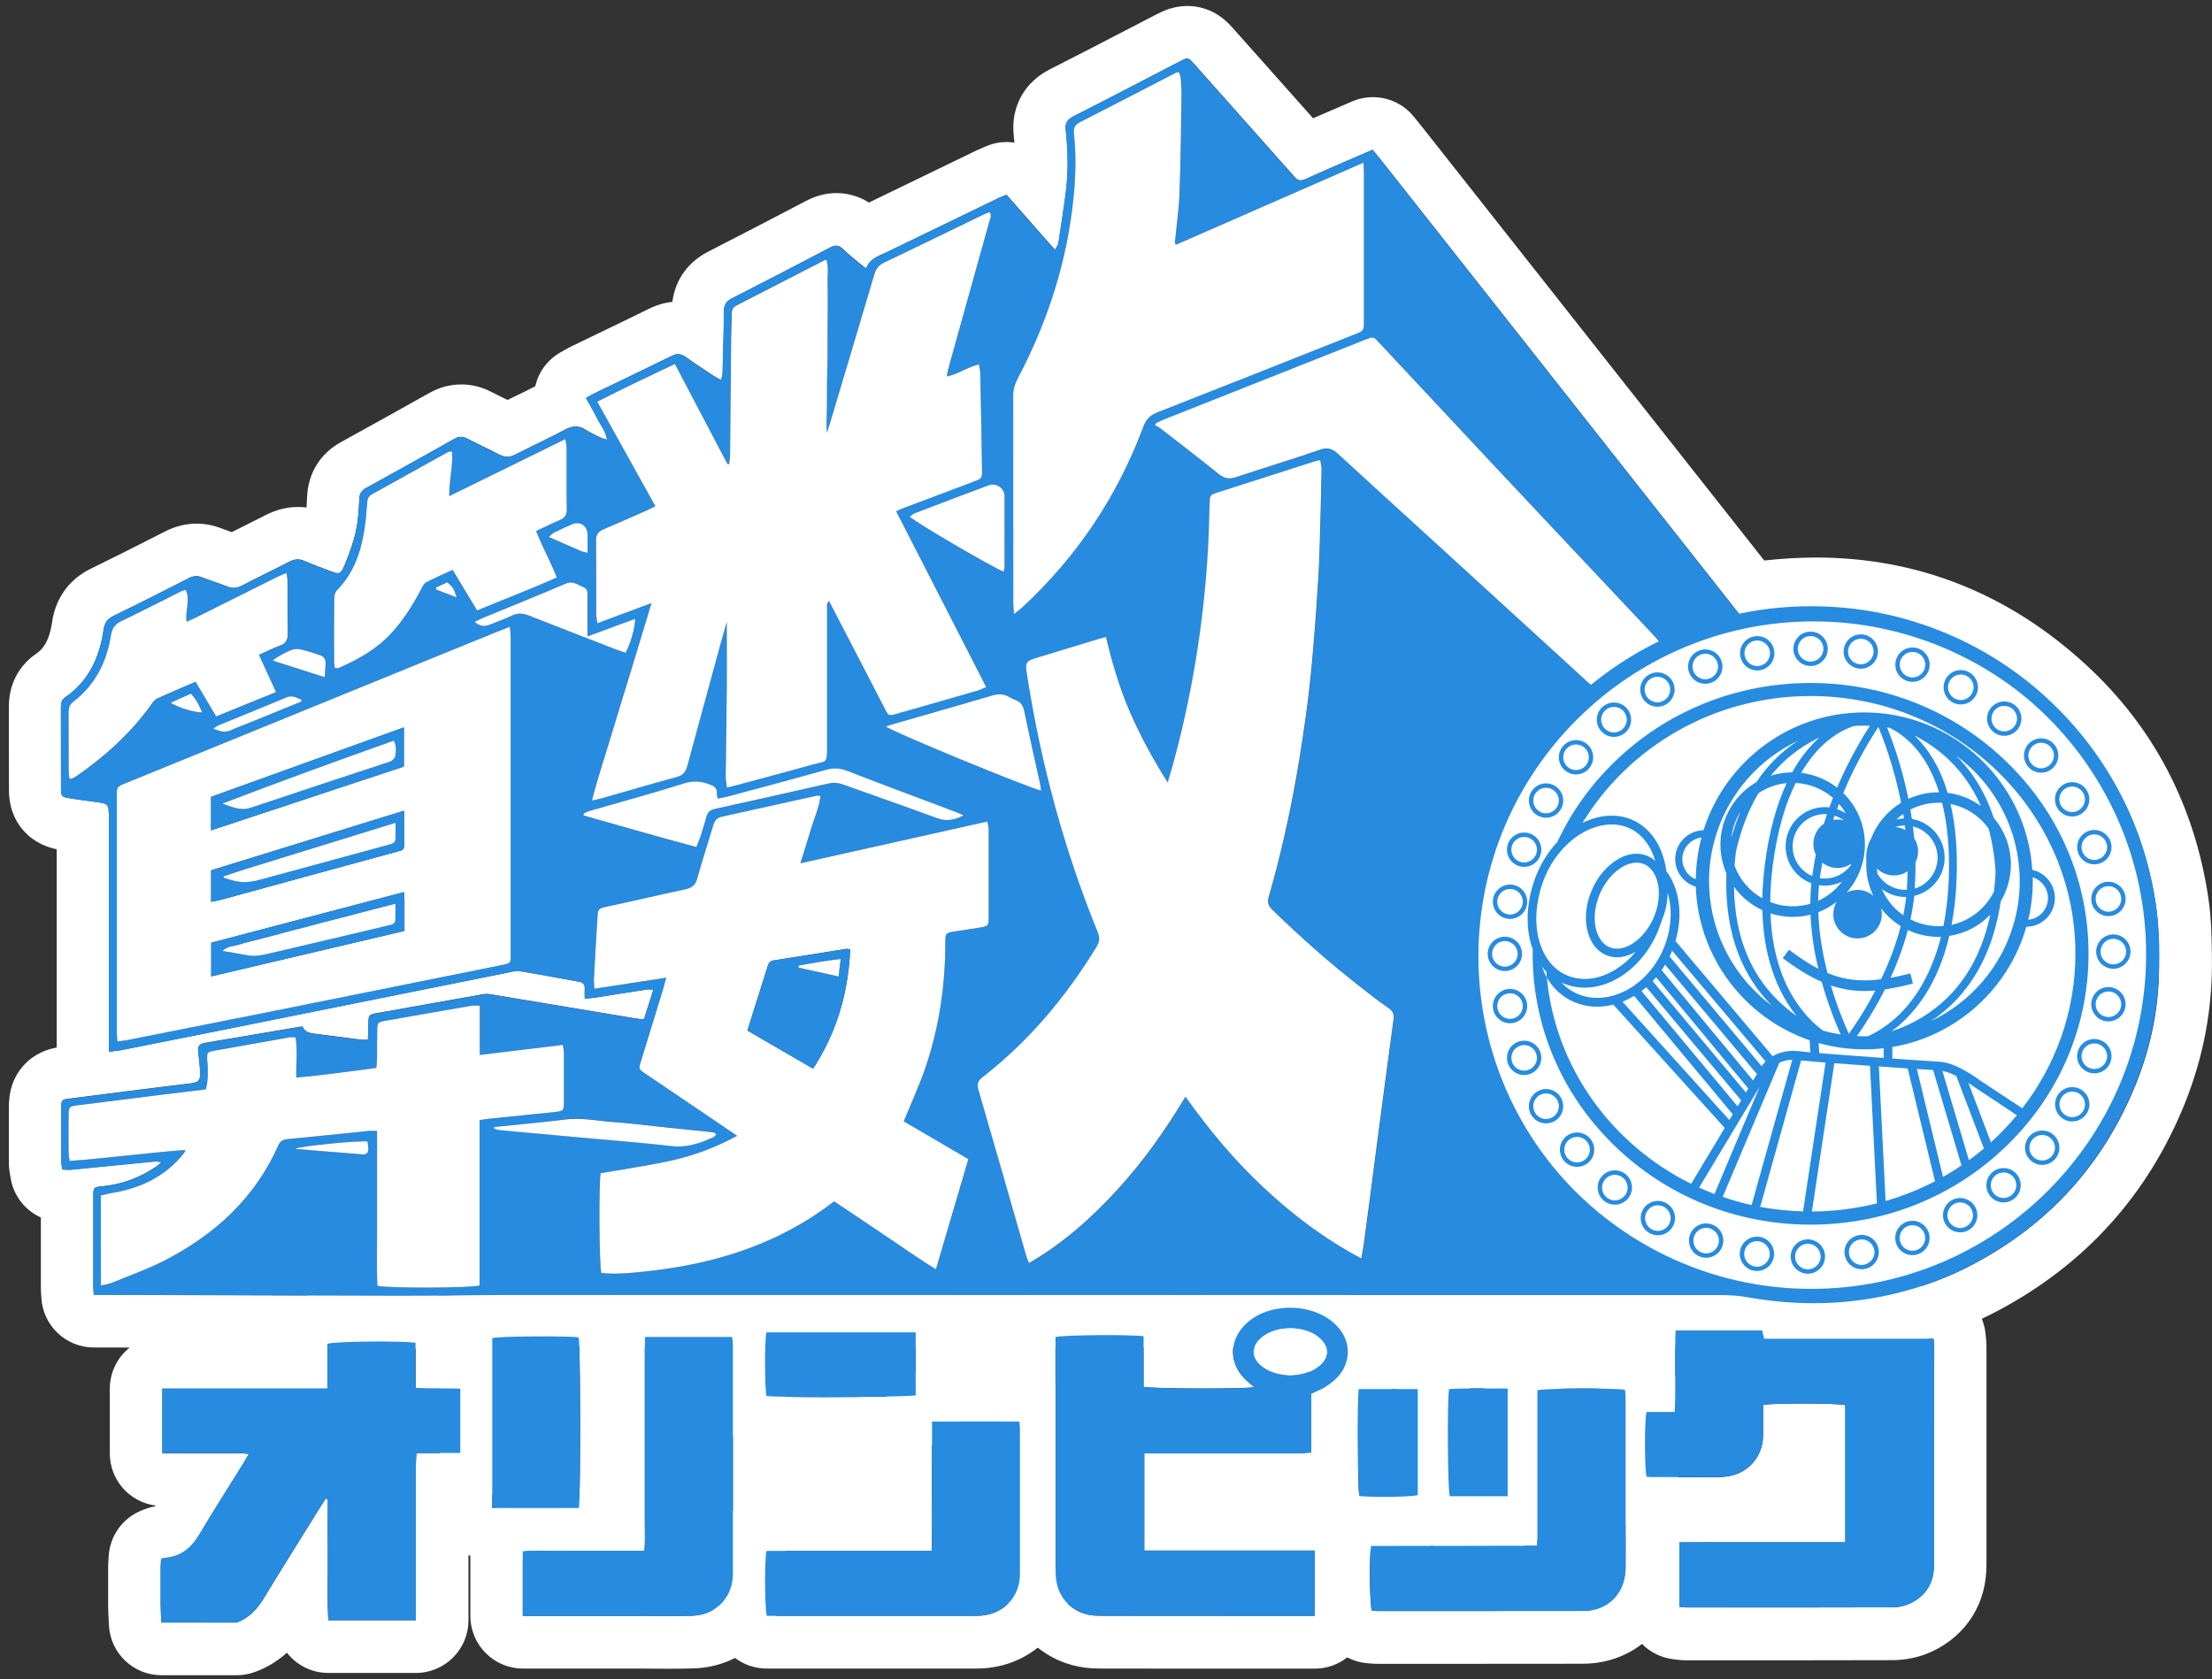
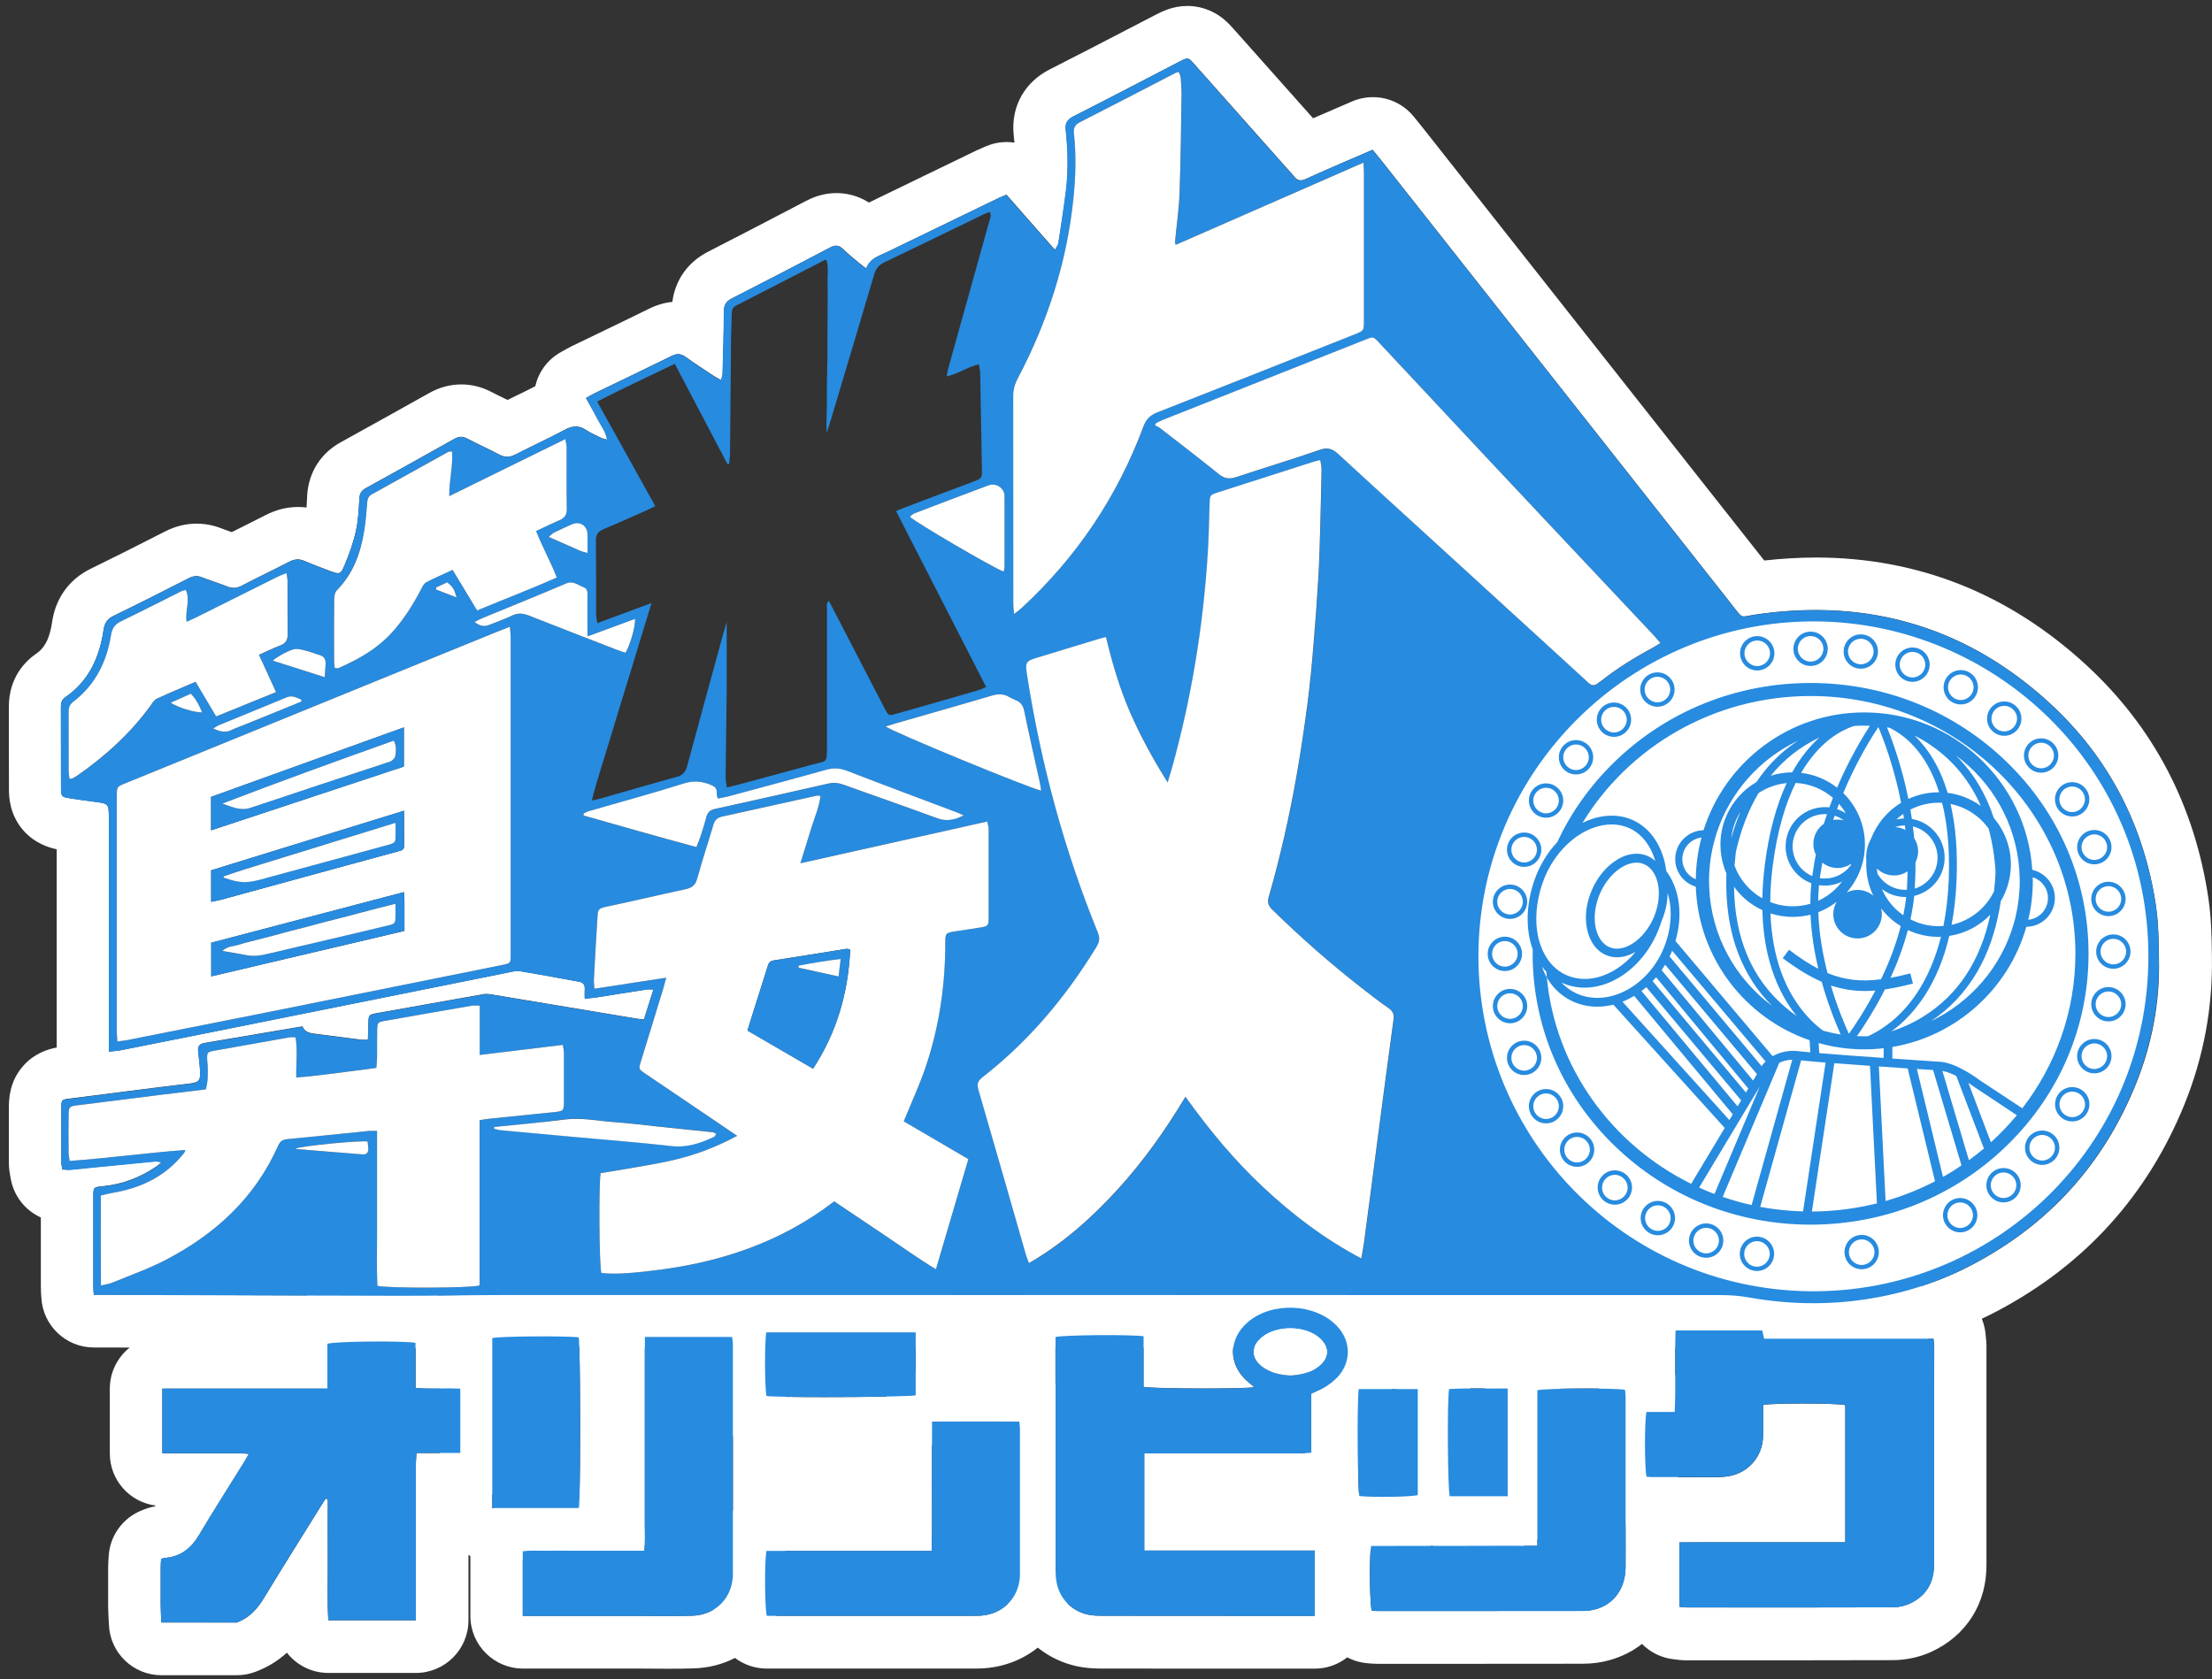
<svg xmlns="http://www.w3.org/2000/svg" version="1.1" x="0px" y="0px" viewBox="0 0 2524.4 1917" style="enable-background:new 0 0 2524.4 1917;" xml:space="preserve">
  <rect x="0" y="0" width="2524.4" height="1917" fill="#333333" stroke="none" />
  <style type="text/css">
	.st0{fill:none;}
	.st1{fill:#FFFFFF;}
	.st2{fill:#278BDF;}
</style>
  <g id="border">
    <g>
      <path class="st0" d="M1424.6,1577.6c2.1,1.8,4.3,3.6,6.9,5.8c-4.8,1-30.7,1.5-57.9,1.5c-31,0-63.8-0.6-68.6-1.9    c0-14.9,0-29.9,0-45l-71.2,0l-29.3,0c0,13.7,0,27.4,0,41c10.4,9.8,17.3,23.3,18.5,38.6c0.1,0.7,0.1,1.3,0.2,1.9    c0.3,2.8,0.7,7.1,0.7,12.1l0,17.9c0,48.2,0.1,98.1,0,147.2c0,11.7-1.9,23.1-5.3,33.9c6.2,6.2,14.3,10.6,23.6,12.5    c5.2,1.1,10.6,1.2,15.9,1.2c47.8,0,95.5,0.1,143.3,0.1c28.5,0,57,0,85.5,0c0.7,0,1.4,0,2.1,0c3.6,0,7.2,0,11.5,0    c0-25,0-49.2,0-74.5c-65.1,0-129.6,0-194.7,0c0-37.4,0-73.5,0-111c4.4,0,8.3,0,12.2,0c21.3,0,42.5,0,63.8,0c34,0,68.1,0,102.1,0    c1.8,0,3.6-0.1,5.6-0.3c0-2.5-0.1-5-0.1-7.6c-0.2-25.6-0.1-58.9,1.6-72.6c2-16.5,10.6-30.8,23-40.4c-34.8,0-70.3,0-106.6,0    C1405.6,1552,1411.3,1566.5,1424.6,1577.6z" />
      <path class="st0" d="M1144.5,1790.6c0-55.8,0-112.4,0-167.9c-15.8,0-31.6,0-47.5,0c-7.2,12.6-19,22.4-33.3,27.1    c0,15.9,0,31.5,0,47.1c-0.1,24.2,0.4,48.4-0.3,73.6c-56.4,0-111.7,0-166.8,0c0,8.8,0,17.6,0,26.3c0,16.9-3.8,33.2-10.8,47.7    c75.3,0,150.6,0,225.9,0c2.7,0,5.3,0,8-0.2c12.3-0.9,22.9-5.8,30.6-13.5c-1.8-5.6-3.2-11.3-4.1-17.2    C1145.1,1806.5,1144.6,1799.2,1144.5,1790.6z" />
      <path class="st0" d="M896.5,1594.4c12.2,0.2,28.2,0.3,45.2,0.3c23.7,0,49.4-0.2,69.2-0.6c7.3-13.4,19.5-23.7,34.2-28.5    c0-9.1,0-18.3,0-27.6c-24.8,0-49.6,0-74.4,0c-24.7,0-49.4,0-74.2,0l0,36.2C896.5,1580.9,896.5,1587.7,896.5,1594.4z" />
      <path class="st0" d="M817,1609.5c-1.4-5-3.7-13.5-3.9-51.2c0-8,0-14.7,0.2-20.3c-27.1,0-52.8,0-77.3,0c0,6.5,0,12.8,0,19    c0,10.3,0,20.7,0,31c0,10,0,20,0,30c0,10,0,20,0,30c0,10.3,0,20.7,0,31c0,10,0,20,0,30c0,10.3,0.1,20.7,0,31    c-0.1,9.8,0.7,19.7-0.6,30.1c-10.5,0-19.9,0-29.2,0c-3.5,0-7,0-10.5,0c-9.9,7.2-22.1,11.3-35.1,11.3h-63.9c0,21.1,0,41.7,0,63    c2.9,0,5.4,0,7.8,0c1.2,0,2.4,0,3.6,0c23.5,0,47,0,70.5,0c15.8,0,31.7,0,47.5,0c0.2,0,0.3,0,0.5,0c12.2,0,24.5,0.1,36.8,0.1    c8.9,0,17.8-0.1,26.8-0.3c9-0.3,17.1-2.7,23.9-6.7c-0.5-7.1-0.8-16.5-0.8-29c-0.2-36.5,2.1-47,2.9-50.9    c2.9-13.6,10.3-25.2,20.4-33.5c0-28.1,0-56.3,0-84.4C827.3,1632,820.3,1621.6,817,1609.5z" />
      <path class="st0" d="M616.6,1710.1c1.9,0,3.6,0.1,5.1,0.1c0.5,0,0.9,0,1.4,0c3.5-0.1,7.2-0.1,11.6-0.1c2.8,0,5.7,0,8.5,0    c2.7,0,5.3,0,8,0h10.1c1.2-34.9,1-137.3-0.1-172c-27.6,0-53.8,0-79.1,0c-6.4,0-12.9,0-19.4,0.1c13.9,11,22.7,28,22.7,47v73.4    c0,19.4-9.2,36.6-23.5,47.6c0,5.1,0,10.2,0,15.3c0.3,0,0.5,0,0.8,0c7.3-5,15.8-8.5,25-10c8.7-1.3,16.5-1.5,21.6-1.5    C611.8,1710,614.4,1710,616.6,1710.1z" />
      <path class="st0" d="M474.1,1584.4c0-15.9,0-30.8,0-45.4c-5.1,0-10.3,0-15.4,0c-1.3,0-2.5,0-3.8,0c-27,0-54.2-0.1-81.4-0.2    c0,14.8,0,30.1,0,46.2c-63.4,0-125.5,0-188.4,0c0,24.9,0,48.7,0,73.8c4.2,0,7.8,0,11.3,0c0.1,0,0.2,0,0.4,0c11.7,0,23.4,0,35.1,0    c13.8,0,27.7,0,41.5,0c3.1,0,6.1,0.4,10.5,0.7c-2.6,4.4-4.2,7.3-5.9,10.1c-17,27.5-34.5,54.7-51,82.5    c-9.2,15.5-21.5,25.1-39.8,26.2c-0.9,0.1-1.8,0.6-3.5,1.3c-0.2,3.1-0.5,6.3-0.5,9.5c-0.1,14.3-0.1,28.7,0,43    c0.1,6.6,0.5,13.2,0.8,19.9c28.7,0,57.3,0,86,0c14.2-5.2,23.4-15.3,31.1-28.1c21.2-35.1,43.1-69.7,64.7-104.5    c1.8-3,3.8-5.8,5.6-8.8c0.8,0.2,1.7,0.5,2.5,0.7c0,22.8-0.1,45.6,0,68.4c0.2,23.2-0.8,46.4,0.6,69.7c33.6,0,66.1,0,99.9,0    c0-4.6,0-8.5,0-12.4c0-55.3,0-110.6,0-165.9c0-3.8,0.4-7.6,0.7-12.6c9.1,0,17.9,0,26.5,0v-73.7c-2.7,0-5.3,0-8,0    C487.3,1585,480.8,1584.9,474.1,1584.4z" />
      <path class="st0" d="M1821.2,1701.8c-1.4-4.9-4-14.2-4-52.2c-0.1-36.9,2.2-47,3.2-51.3c1.1-4.7,2.7-9.1,4.8-13.3    c-4.9-0.1-10.1-0.1-15.4-0.1c-10,0-20.3,0.1-29.2,0.3v122.7c0,20.5-10.3,38.6-26,49.5c0,2.4,0,4.7,0,7.1c-4.7,0-9.3,0-14,0    c-6.3,2.2-13,3.4-20,3.4h-66.1c-6.9,0-13.7-1.2-20-3.4c-0.1,0-0.2,0-0.3,0c-5.3,1.5-16.5,4.3-55.4,4.3c-4.3,0-9.3,0-14.5-0.2    c-1.6,18.9-0.8,63.5,1.3,69.9c2.2,0.1,4.5,0.4,6.8,0.4c34.9,0,69.8,0,104.7,0c43,0,86.1,0,129.1-0.1c4.9,0,10-0.6,14.8-1.9    c21.2-6,34.1-24.2,34.2-48.3c0-16,0-31.9,0-47.9C1838.9,1733.6,1826.2,1719.5,1821.2,1701.8z" />
      <path class="st0" d="M2460.9,1034.3c-13.5-90.8-53.1-168.8-120.7-231.1c-78.1-72-167.8-106.8-267.8-106.8    c-22.8,0-46.2,1.8-70.1,5.4c-6.2,0.9-9.4,1.9-11.7,1.9c-3.6,0-5-2.3-11.6-10.6c-1.9-2.3-3.7-4.8-5.5-7.1    c-131.9-167.2-263.8-334.4-395.7-501.6c-3.5-4.4-7-8.7-10.9-13.4c-11.4,4.9-22.1,9.5-32.7,14.1c-14.7,6.4-29.4,12.7-43.9,19.4    c-2,0.9-3.8,1.4-5.5,1.4c-2.9,0-5.3-1.4-7.5-4.4c-2-2.6-4.4-5-6.6-7.5c-35.6-40.1-71.3-80.2-106.9-120.3c-4.2-4.7-6.1-6.8-8.6-6.8    c-2,0-4.5,1.3-8.8,3.5c-40.2,20.8-80.4,41.8-120.8,62.4c-7,3.6-9.7,7.7-8.8,15.6c2.5,23.2,3.1,46.6,0.2,69.8    c-2.5,19.8-5.5,39.5-8.6,59.3c-0.3,2.3-2.2,4.3-4,7.8c-19.2-21.8-37.3-42.5-55.4-63c-3.7,1.6-6.2,2.5-8.5,3.6    c-42.6,20.6-85.2,41.2-127.8,61.9c-9,4.4-19.5,6.9-23.7,18.8c-3.5-2.7-6.1-4.6-8.6-6.7c-6.1-5.2-12.4-10.2-18.1-15.7    c-2.6-2.5-5-3.7-7.7-3.7c-2,0-4.1,0.7-6.5,1.9c-37.5,19.7-75,39.2-112.7,58.4c-6.6,3.3-8.8,7.6-8.8,14.8    c-0.1,23.6-0.9,47.3-1.5,70.9c-0.1,2.1-0.9,4.2-1.7,7.5c-3.8-2.2-6.7-3.7-9.3-5.4c-10.6-7-21.2-13.9-31.5-21.3    c-2.9-2.1-5.5-3-8.2-3c-2.3,0-4.7,0.7-7.4,2c-29.3,14.5-58.8,28.5-88.1,42.7c-3.2,1.5-6.1,3.4-9.7,5.4c4.7,8.6,9.1,16.1,13,23.7    c3.8,7.4,9.5,14.1,11.1,23.8c-2.9-0.8-4.9-1.1-6.5-1.9c-6-2.9-12.3-5.4-17.7-9.2c-4-2.7-7.8-3.9-11.6-3.9c-4,0-8.1,1.4-12.5,3.7    c-18.5,9.9-37.6,18.6-56.3,28.2c-3.3,1.7-6.4,2.6-9.4,2.6c-3.1,0-6.1-0.9-9.4-2.6c-12.1-6.4-24.5-12-36.7-18.3    c-2.4-1.2-4.5-1.8-6.7-1.8c-2.4,0-4.8,0.8-7.4,2.2c-33.7,18.9-67.5,37.7-101.3,56.4c-4.8,2.7-7,6-7.3,11.8    c-0.7,12.6-1.3,25.4-4.1,37.7c-3,13.2-7.7,26.1-12.9,38.7c-2.7,6.4-4.3,8.8-7.6,8.8c-2,0-4.6-0.9-8.4-2.3    c-10-3.8-20-7.5-29.8-11.7c-2.7-1.1-5.2-1.7-7.6-1.7c-3.1,0-6.2,0.9-9.5,2.6c-18,9.4-36.4,18.1-54.5,27.5c-3.1,1.6-6,2.4-8.9,2.4    c-2.4,0-4.7-0.5-7.3-1.5c-9.6-3.8-19.5-6.8-29.1-10.6c-2.3-0.9-4.4-1.3-6.5-1.3c-2.9,0-5.6,0.8-8.6,2.4c-28.5,14.6-57,29-85.8,43    c-7.1,3.5-10.1,8-11.3,15.9c-4.6,31.1-16.7,58.2-43.5,76.8c-4.2,2.9-5.2,6.4-5.2,11c0.1,31.3,0,62.7,0.1,94c0,8,1.2,9.1,9,10.3    c9.5,1.4,19.1,2.8,28.7,4.1c16.9,2.2,16.9,2.1,16.9,19.5c0,84.3,0,168.7,0,253c0,3.9,0,7.8,0,12.8c5.6-0.7,9.8-0.9,14-1.7    c35.3-7,70.6-14,105.9-21.1c111.7-22.4,223.5-44.9,335.2-67.4c3.7-0.7,7.7-1.9,11.4-1.9c0.8,0,1.6,0.1,2.4,0.2    c22.7,3.7,45.3,8,67.9,12.1c4.9,0.9,6.6,3.7,6.3,8.5c-0.2,3.2,0,6.4,0,10.7c4.3-0.4,7.9-0.5,11.4-1c19.8-3,39.5-6.2,59.2-9.3    c0.8-0.1,1.5-0.2,2.4-0.2c1.5,0,3.2,0.1,5.4,0.1c-3.8,12.2-7.3,23.1-10.8,34.1c-3.7-0.4-6-0.4-8.2-0.8    c-54.9-9.1-109.7-18.3-164.6-27.4c-2.3-0.4-4.7-0.8-7-0.8c-1,0-1.9,0.1-2.8,0.2c-40.4,7-80.7,14.3-121,21.5    c-10.6,1.9-10.8,2-10.9,12.7c-0.1,5.9-0.3,11.7-0.5,17.9c-2.1,0-3.7,0.1-5,0.1c-0.8,0-1.5,0-2.2-0.1c-17.2-2.2-34.4-4.4-51.5-6.6    c-6.6-0.8-13.2-1.5-15.9-8.4c-0.7,0-1.1,0-1.4,0c-0.2,0-0.3,0-0.4,0c-36.8,6.3-73.6,12.5-110.3,18.7c-5.2,0.9-7.7,3.6-7.1,8.9    c0.8,7.9,1.9,15.8,2.3,23.8c0.5,9.8-1.5,12.4-11.3,13.5c-46,5.5-91.9,11.5-137.8,17.3c-8.9,1.1-9.3,1.4-9.3,10.5    c-0.1,20.7-0.1,41.3,0,62c0,2.6,0.7,5.1,1.2,8.3c2.7,0.1,5.2,0.4,7.5,0.4c0.6,0,1.2,0,1.7-0.1c8-0.6,15.9-1.6,23.9-2.4    c24.2-2.4,48.4-4.8,72.6-7.1c0.3,0,0.5,0,0.8,0c1.7,0,3.7,0.5,6.7,0.9c-2.6,2.2-3.7,3.4-5,4.3c-18.7,13-39.2,21-62,23.2    c-10.8,1.1-10.9,1.2-10.9,12c0,34,0,68,0,102c0,2.9,0.3,5.9,0.5,9.8c4.7,0,9,0,13.1,0c2.4,0,4.7,0,7,0c74.3,0.2,148.7,0.5,223,0.8    c0.9-0.4,1.9-0.8,2.8-1.1c7.3-2.7,17.2-6.3,80-6.3c38,0,47.6,1.7,51.7,2.4c5.4,1,10.6,2.7,15.4,5c9-0.1,18-0.2,27-0.3    c5.3-3.7,11.2-6.7,17.6-8.6c6.3-1.9,15-4.5,75.1-4.5c38.7,0,47,1.4,50.9,2.1c9.2,1.6,17.7,5.3,25,10.5c1.5,0,2.9,0,4.4,0    c10-7.5,22.5-12,36-12h99.5c4.1,0,8.1,0.4,11.9,1.2c8.2-4.2,17.4-6.5,27.1-6.5H1045c16.4,0,31.3,6.6,42.1,17.3    c8.6,0,17.2,0,25.8,0c18.5,0,37.1,0,55.7,0c5.4-4,11.4-7.2,18.1-9.2c6.3-2,15.9-4.9,76.9-4.9c37.2,0,46.7,1.4,50.3,2    c10.6,1.6,20.2,5.9,28.2,12.2c4.2,0,8.4,0,12.5,0c5.3,0,10.7,0,16,0c4.1-5,8.7-9.8,13.8-14.2c23.3-20.2,54.4-31.3,87.7-31.3    c37.4,0,72.6,14.2,96.5,39c2.1,2.1,4,4.3,5.8,6.6c97.8,0,195.7,0,293.5,0.1c11-11.9,26.7-19.4,44.2-19.4h50.4    c-160.1-46.6-275.2-194.7-275.2-367.5c0.5-211.8,173.1-381.9,382.4-381.9c0.4,0,0.9,0,1.3,0c204.8,0.7,381.5,165.7,380.9,383.5    c-0.6,191.8-138.9,344.4-315.7,375.4h56.3c20.4-6.6,40.2-15,59.4-25.1c86.8-45.9,148.8-114.5,185.6-205.5    c18.6-45.9,27.6-93.9,26.8-143.5C2464,1074.1,2463.8,1054,2460.9,1034.3z" />
      <path class="st0" d="M2069.8,1414c177.1,0,321.5-144.1,322.1-321.3c0.5-177.7-143.5-322.7-321-323.3l-1.1,0    c-177.4,0-322,144.5-322.4,322c0.1,175.5,142.7,320.2,318.1,322.6C2066.7,1413.9,2068.3,1414,2069.8,1414z" />
      <path class="st0" d="M1694.5,1704.4v-117.6c0-0.6,0-1.3,0-1.9c-4.6,0-9.1-0.1-13.6-0.1c-1,0-2,0-3,0c0,0.3,0,0.5,0,0.8v118.8    C1683.5,1704.4,1689,1704.4,1694.5,1704.4z" />
      <path class="st0" d="M2206.3,1528.2c-1.6,0-3.2,0-4.9,0c-19.9,6-40.4,10.6-61.4,13.9c-23.1,3.6-46.7,5.4-70.1,5.4    c-27.9,0-56.4-2.6-84.8-7.6c-6.1-1.1-12.9-1.6-20.3-1.6c-17.8,0-35.5,0-53.2,0c-0.1,10,0,20,0,30.1c1.3,4.2,2.2,8.6,2.6,13.2    c0,0.4,0.1,0.8,0.1,1.2c0.3,2.8,0.7,7,0.7,12.1l0,21.7c0,23,0,46.3,0,69.7c3.4,0,6.8,0,10.2,0c11.7,0,23.5,0,35.2-0.1    c4.3,0,8.7-0.5,12.9-1.3c21.6-3.9,37.3-21.9,38.4-43.8c0.3-5.7,0.1-11.3,0.1-17c0-6.9,0-13.8,0-20.4c5.4-1.1,24.6-1.6,44.2-1.6    c22.5,0,45.6,0.7,49.6,1.8c0,51.7,0,103.6,0,156.6c-21.6,0-42.5,0-63.4,0c-12.8,0-25.6,0-38.4,0c-8.2,0-16.4,0-24.6,0    c-1.8,0-3.7,0-5.5,0c-9.7,0-19.3,0-29,0c-9.4,0-18.9,0-28.4,0.1c0,25.3,0,49.1,0,73.5c3.1,0.3,5.7,0.8,8.2,0.8    c36,0,71.9,0,107.9,0c42.4,0,84.7,0,127.1-0.2c6.5,0,13.4-1.4,19.3-4.1c18.9-8.6,27.9-24.1,28-44.6c0.1-83,0-166,0-249    C2207.1,1534.5,2206.7,1531.9,2206.3,1528.2z" />
      <path class="st0" d="M1593.7,1704.4c-0.3-4.1-0.5-8.8-0.7-14.3c-0.4-10.8-0.6-25-0.7-39.8c-0.2-29.9,0.1-51.5,1.1-64.6    c-1.6,0-3.2,0-4.8,0c-4.7,10.1-11.2,19.6-19.4,28.2c-3.8,4-8.1,7.9-12.8,11.6v32.6c0,9.6-2.3,18.7-6.3,26.8    c0.3,10,0.7,17.7,1.1,21.2c4.3-1,8.7-1.5,13.2-1.6C1573.3,1704.5,1582.7,1704.5,1593.7,1704.4z" />
      <path class="st1" d="M2524.3,1093.2l0-2.6c-0.3-20.8-0.6-42.4-4-65.1c-15.7-106-62.6-195.7-139.4-266.4    c-88.3-81.4-192.1-122.7-308.5-122.7c-19.2,0-39,1.2-59,3.4c-129.5-164.2-259.1-328.4-388.6-492.6c-2.7-3.4-5.3-6.6-7.9-9.8    c-1.1-1.4-2.3-2.8-3.5-4.3c-11.7-14.4-28.9-22.2-46.6-22.2c-8,0-16.1,1.6-23.8,4.9c-3.5,1.5-7,3-10.4,4.5    c-7.7,3.3-15.1,6.5-22.5,9.7c-3.1,1.3-6.1,2.7-9.2,4c-0.8,0.3-1.6,0.7-2.4,1l-14.3-16.1c-24.8-27.9-50.5-56.8-75.8-85.2    c-3-3.4-6.5-7.3-11.1-11.2c-15.4-13-31.5-15.7-42.3-15.7c0,0,0,0,0,0c-16.6,0-28.5,6.2-36.4,10.2c-11.1,5.7-22.2,11.5-33.2,17.2    c-28.6,14.8-58.1,30.2-87.2,44.9c-14,7.1-24.8,17.1-32.1,29.6c-7.9,13.7-11,29.2-9.2,46.1c0.3,2.7,0.6,5.4,0.8,8    c-2.9-0.4-5.9-0.7-8.9-0.7c-7.9,0-15.8,1.6-23.4,4.8c-1,0.4-2,0.8-2.8,1.2c-2.5,1-5.2,2.2-8.4,3.7l-7.2,3.5    c-37.8,18.3-76.9,37.2-115.4,55.9c-13.7-8.7-27.3-10.8-37.1-10.8c-11.7,0-23.3,3-34.4,8.8c-39.8,20.9-76.5,39.9-112,58.1    c-23.1,11.8-37.6,32.3-40.8,57.3c-9.1,0.9-18.1,3.6-26.8,7.9c-19.6,9.7-39.8,19.4-59.3,28.8c-9.3,4.5-18.9,9.1-28.4,13.7    c-4.2,2-7.7,4.1-10.5,5.7c-0.8,0.5-1.6,0.9-2.5,1.4c-15.3,8.6-25.3,22.9-29,38.8c-7.7,4-15.6,7.9-24,11.9c-2.5,1.2-5,2.4-7.5,3.7    c-0.9-0.5-1.9-0.9-2.8-1.3c-5.5-2.7-10.8-5.2-15.7-7.8c-11-5.7-22.5-8.6-34.3-8.6c-12.7,0-25.1,3.3-36.8,9.9    c-30.1,16.9-62.2,34.7-101,56.2c-11.5,6.4-20.7,15-27.3,25.6c-6.5,10.5-10.2,22.5-10.9,35.6l0,0.8c-0.2,4.3-0.4,8.5-0.7,12.4    c-3.2-0.4-6.5-0.6-9.7-0.6c-12.7,0-25.1,3.1-37.1,9.3c-8.3,4.3-16.7,8.5-25.5,12.9c-4.3,2.1-8.7,4.3-13.1,6.5    c-4.1-1.4-7.9-2.8-11.3-4.1c-9.3-3.7-19-5.6-28.7-5.6c-12.3,0-24.4,3-36,8.9c-34.2,17.5-60.3,30.6-84.7,42.5    c-12.8,6.2-23.2,15-30.8,26c-7,10.1-11.6,21.9-13.5,35.1c-3.4,23-11.1,31.2-18.3,36.1c-11.6,8-31.1,26.6-31,60.5    c0,13.9,0,28.1,0,41.9c0,17.1,0,34.8,0.1,52.2c0,7.1,0.1,28.6,16.7,47.3c12.8,14.4,28.6,19.3,37.8,21.2c0,49.7,0,99.5,0,149.2v69    v8.1c-10.1,1.9-25.2,6.5-37.9,20.6c-16.5,18.4-16.6,39.2-16.7,48.1c-0.1,18.3-0.1,37.6,0,62.6c0,7.1,1.1,12.7,1.7,16    c0.1,0.3,0.1,0.6,0.2,1c3.1,20.6,16.5,37.5,34.6,45.7c0,23,0,48.2,0,78.7c0,4,0.2,7.4,0.4,10.1c0.1,0.9,0.1,1.8,0.2,2.9    c1.7,31.8,28.1,56.7,59.9,56.7c2.5,0,4.8,0,7.1,0c2.1,0,4.1,0,6,0c2.3,0,4.5,0,6.8,0c7,0,14,0,21,0.1c-13.8,11-22.7,27.9-22.7,47    v73.8c0,30.5,22.7,55.7,52.2,59.5c-0.2,0.3-0.4,0.6-0.5,0.9c-6.4,1.1-11.3,3-14.9,4.5c-21.8,8.5-36.8,29-38.1,52.5    c0,0.7-0.1,1.4-0.1,2c-0.2,2.7-0.5,6.4-0.5,10.6c-0.1,14.2-0.1,28.9,0,43.8c0.1,5.9,0.3,11.4,0.6,16.3c0.1,1.9,0.2,3.8,0.3,5.7    c1.4,32.1,27.8,57.4,59.9,57.4h86c7,0,13.9-1.2,20.5-3.6c13.7-5,25.9-12.3,36.7-22.1c11,14.1,28.2,23.1,47.3,23.1h99.9    c33.1,0,60-26.9,60-60v-12.4l0-31.9c0-10,0-20.2,0-30.3c0.7,0.4,1.5,0.7,2.2,1.1v68.5c0,33.1,26.9,60,60,60h7.8h3.6l35.2,0l35.2,0    c15.8,0,31.7,0,47.5,0h0.4c5.9,0,12.1,0,18,0.1c6.1,0,12.4,0.1,18.7,0.1c11,0,20.1-0.1,28.6-0.4c16.8-0.5,32.8-4.6,47-11.9    c10.2,7.7,22.8,12.1,36.2,12.1h9.6h30.4c65.5,0,131,0,196.5,0c3.8,0,7.9,0,12.4-0.4c22.5-1.7,43.5-9.9,60.4-23.5    c13.2,10.6,28.8,18,45.8,21.5c10.3,2.1,19.9,2.4,27.8,2.4c50,0,100.5,0.1,143.3,0.1l42.8,0l42.8,0h2.1h11.5    c14,0,26.9-4.8,37.1-12.9c7.3,3.8,15.4,6.2,24,6.8c0.3,0,0.7,0.1,1,0.1c2.2,0.2,5.6,0.5,9.7,0.5l11.2,0c31.2,0,62.4,0,93.6,0    c50.1,0,91.1,0,129.2-0.1c10.9,0,21.3-1.4,31-4.2c13.6-3.8,26-10.1,36.7-18.4c9.4,9.5,22.1,16,36.3,17.5c0.2,0,0.8,0.1,1.4,0.2    c3,0.4,7.5,1,13.2,1l26.1,0c27.3,0,54.5,0,81.8,0c49.8,0,90.2-0.1,127.3-0.2c15.3-0.1,30.5-3.3,44-9.5c20-9.1,36.3-23.3,47.2-40.9    c10.5-17,15.8-36.6,15.8-58.2c0.1-75.2,0.1-151.6,0-225.5l0-23.6c0-5.1-0.5-9.2-0.8-12.3c-0.1-0.8-0.2-1.5-0.2-2.2    c-0.6-6.2-2.1-12-4.3-17.5c6.1-2.9,12.2-5.9,18.2-9.1c99.3-52.6,171.1-132,213.2-236C2514.7,1206.7,2525.2,1150.6,2524.3,1093.2z     M501.8,1658.6c-8.7,0-17.4,0-26.5,0c-0.3,4.9-0.7,8.7-0.7,12.6c0,55.3,0,110.6,0,165.9c0,3.9,0,7.8,0,12.4c-33.8,0-66.3,0-99.9,0    c-1.4-23.3-0.4-46.5-0.6-69.7c-0.2-22.8,0-45.6,0-68.4c-0.8-0.2-1.7-0.5-2.5-0.7c-1.9,2.9-3.8,5.8-5.6,8.8    c-21.6,34.8-43.5,69.5-64.7,104.5c-7.7,12.7-17,22.9-31.1,28.1c-28.7,0-57.3,0-86,0c-0.3-6.6-0.8-13.2-0.8-19.9    c-0.1-14.3-0.1-28.7,0-43c0-3.2,0.3-6.5,0.5-9.5c1.7-0.6,2.6-1.2,3.5-1.3c18.3-1.1,30.6-10.7,39.8-26.2c16.5-27.8,34-55,51-82.5    c1.7-2.8,3.3-5.7,5.9-10.1c-4.3-0.3-7.4-0.7-10.5-0.7c-13.8,0-27.7,0-41.5,0c-11.7,0-23.4,0-35.1,0c-0.1,0-0.2,0-0.4,0    c-3.6,0-7.1,0-11.3,0c0-25.1,0-48.9,0-73.8c62.8,0,125,0,188.4,0c0-16.1,0-31.4,0-46.2c27.2,0.1,54.4,0.1,81.4,0.2    c1.3,0,2.5,0,3.8,0c5.1,0,10.2,0,15.4,0c0,14.6,0,29.4,0,45.4c6.7,0.5,13.2,0.6,19.6,0.6c2.7,0,5.4,0,8,0V1658.6z M587.6,1711.5    c-9.2,1.4-17.7,4.9-25,10c-0.3,0-0.5,0-0.8,0c0-5.1,0-10.2,0-15.3c14.3-11,23.5-28.2,23.5-47.6v-73.4c0-19-8.8-36-22.7-47    c6.5,0,13-0.1,19.4-0.1c25.3,0,51.6,0,79.1,0c1.2,34.7,1.3,137.1,0.1,172h-10.1c-2.7,0-5.3,0-8,0c-2.8,0-5.7,0-8.5,0    c-4.4,0-8.1,0-11.6,0.1c-0.5,0-0.9,0-1.4,0c-1.5,0-3.3,0-5.1-0.1c-2.2,0-4.8-0.1-7.5-0.1C604,1710,596.3,1710.2,587.6,1711.5z     M816.1,1757.7c-0.9,3.9-3.1,14.4-2.9,50.9c0.1,12.5,0.4,21.9,0.8,29c-6.8,4-14.9,6.4-23.9,6.7c-8.9,0.3-17.8,0.3-26.8,0.3    c-12.2,0-24.5-0.1-36.8-0.1c-0.2,0-0.3,0-0.5,0c-15.8,0-31.7,0-47.5,0c-23.5,0-47,0-70.5,0c-1.2,0-2.4,0-3.6,0c-2.4,0-5,0-7.8,0    c0-21.3,0-41.9,0-63h63.9c13,0,25.1-4.2,35.1-11.3c3.5,0,7,0,10.5,0c9.3,0,18.6,0,29.2,0c1.3-10.4,0.5-20.3,0.6-30.1    c0.1-10.3,0-20.7,0-31c0-10,0-20,0-30c0-10.3,0-20.7,0-31c0-10,0-20,0-30c0-10,0-20,0-30c0-10.3,0-20.7,0-31c0-6.2,0-12.5,0-19    c24.5,0,50.2,0,77.3,0c-0.1,5.6-0.2,12.3-0.2,20.3c0.1,37.7,2.5,46.1,3.9,51.2c3.3,12.1,10.3,22.5,19.5,30.2c0,28.1,0,56.3,0,84.4    C826.4,1732.5,819,1744.1,816.1,1757.7z M1119.6,1844.2c-2.7,0.2-5.3,0.2-8,0.2c-75.3,0-150.6,0-225.9,0    c7-14.6,10.7-30.8,10.8-47.7c0-8.8,0-17.5,0-26.3c55.1,0,110.4,0,166.8,0c0.7-25.2,0.3-49.4,0.3-73.6c0.1-15.6,0-31.2,0-47.1    c14.4-4.7,26.1-14.5,33.3-27.1c15.9,0,31.7,0,47.5,0c0,55.5,0,112.1,0,167.9c0,8.6,0.5,15.9,1.6,23c0.9,5.9,2.3,11.6,4.1,17.2    C1142.5,1838.4,1131.9,1843.3,1119.6,1844.2z M896.5,1538.1c24.7,0,49.4,0,74.2,0c24.8,0,49.6,0,74.4,0c0,9.2,0,18.4,0,27.6    c-14.7,4.8-26.9,15.1-34.2,28.5c-19.8,0.4-45.5,0.6-69.2,0.6c-17,0-33-0.1-45.2-0.3c0-6.7,0-13.4,0-20.1L896.5,1538.1z     M1491,1578.4c-1.7,13.7-1.8,47-1.6,72.6c0,2.6,0,5.1,0.1,7.6c-1.9,0.2-3.7,0.3-5.6,0.3c-34,0-68.1,0-102.1,0    c-21.3,0-42.5,0-63.8,0c-3.9,0-7.8,0-12.2,0c0,37.5,0,73.7,0,111c65.1,0,129.5,0,194.7,0c0,25.3,0,49.4,0,74.5    c-4.3,0-7.9,0-11.5,0c-0.7,0-1.4,0-2.1,0c-28.5,0-57,0-85.5,0c-47.8,0-95.5,0-143.3-0.1c-5.3,0-10.7-0.1-15.9-1.2    c-9.3-1.9-17.3-6.3-23.6-12.5c3.5-10.8,5.3-22.2,5.3-33.9c0.1-49.1,0.1-99,0-147.2l0-17.9c0-5-0.4-9.3-0.7-12.1    c-0.1-0.6-0.1-1.2-0.2-1.9c-1.3-15.3-8.2-28.8-18.5-38.6c0-13.7,0-27.4,0-41l29.3,0l71.2,0c0,15,0,30.1,0,45    c4.9,1.2,37.6,1.9,68.6,1.9c27.2,0,53.1-0.5,57.9-1.5c-2.6-2.2-4.8-4-6.9-5.8c-13.2-11.1-18.9-25.5-17.2-39.5    c36.4,0,71.9,0,106.6,0C1501.6,1547.6,1493,1561.9,1491,1578.4z M1551.1,1706.1c-0.5-3.5-0.8-11.2-1.1-21.2    c4.1-8.1,6.3-17.2,6.3-26.8v-32.6c4.7-3.7,9-7.5,12.8-11.6c8.2-8.6,14.7-18.1,19.4-28.2c1.6,0,3.2,0,4.8,0    c-0.9,13.1-1.3,34.7-1.1,64.6c0.1,14.9,0.4,29,0.7,39.8c0.2,5.6,0.4,10.3,0.7,14.3c-11,0-20.4,0-29.4,0.1    C1559.8,1704.6,1555.4,1705.1,1551.1,1706.1z M1855.1,1788.6c0,24.1-12.9,42.4-34.2,48.3c-4.7,1.3-9.8,1.9-14.8,1.9    c-43,0.1-86.1,0.1-129.1,0.1c-34.9,0-69.8,0-104.7,0c-2.3,0-4.6-0.3-6.8-0.4c-2.1-6.4-2.9-51-1.3-69.9c5.2,0.1,10.2,0.2,14.5,0.2    c38.9,0,50.1-2.8,55.4-4.3c0.1,0,0.2,0,0.3,0c6.3,2.2,13,3.4,20,3.4h66.1c7,0,13.7-1.2,20-3.4c4.6,0,9.3,0,14,0c0-2.4,0-4.7,0-7.1    c15.7-10.8,26-28.9,26-49.5v-122.7c9-0.2,19.2-0.3,29.2-0.3c5.3,0,10.5,0,15.4,0.1c-2.1,4.2-3.7,8.6-4.8,13.3    c-1,4.3-3.3,14.4-3.2,51.3c0.1,38,2.7,47.2,4,52.2c5,17.8,17.7,31.9,34,38.9C1855.2,1756.7,1855.2,1772.6,1855.1,1788.6z     M1677.9,1584.8c1,0,2,0,3,0c4.5,0,9.1,0,13.6,0.1c0,0.6,0,1.3,0,1.9v117.6c-5.5,0-11.1,0-16.6,0v-118.8    C1678,1585.4,1677.9,1585.1,1677.9,1584.8z M2207.1,1786c0,20.6-9.1,36-28,44.6c-5.9,2.7-12.8,4.1-19.3,4.1    c-42.4,0.1-84.7,0.2-127.1,0.2c-36,0-71.9,0-107.9,0c-2.6,0-5.1-0.5-8.2-0.8c0-24.4,0-48.2,0-73.5c9.5-0.1,18.9-0.1,28.4-0.1    c9.7,0,19.3,0,29,0c1.8,0,3.7,0,5.5,0c8.2,0,16.4,0,24.6,0c12.8,0,25.6,0,38.4,0c20.9,0,41.8,0,63.4,0c0-53,0-104.8,0-156.6    c-4-1.2-27.1-1.8-49.6-1.8c-19.6,0-38.8,0.5-44.2,1.6c0,6.6,0,13.5,0,20.4c0,5.7,0.2,11.3-0.1,17c-1.1,22-16.8,39.9-38.4,43.8    c-4.2,0.8-8.6,1.2-12.9,1.3c-11.7,0.1-23.5,0.1-35.2,0.1c-3.4,0-6.8,0-10.2,0c0-23.4,0-46.7,0-69.7l0-21.7c0-5.1-0.4-9.3-0.7-12.1    c0-0.4-0.1-0.8-0.1-1.2c-0.4-4.6-1.3-9-2.6-13.2c0-10-0.1-20,0-30.1c17.7,0,35.5,0,53.2,0c7.4,0,14.2,0.6,20.3,1.6    c28.3,5.1,56.9,7.6,84.8,7.6c23.4,0,47-1.8,70.1-5.4c21-3.2,41.5-7.9,61.4-13.9c1.6,0,3.2,0,4.9,0c0.3,3.7,0.8,6.3,0.8,8.9    C2207.2,1620.1,2207.2,1703,2207.1,1786z M1747.2,1091.4c0.4-177.6,145.1-322,322.4-322l1.1,0c177.5,0.6,321.6,145.6,321,323.3    c-0.5,177.2-145,321.3-322.1,321.3c-1.5,0-3,0-4.5,0C1890,1411.5,1747.3,1266.8,1747.2,1091.4z M2437.5,1237.6    c-36.8,91-98.8,159.6-185.6,205.5c-19.2,10.2-39,18.5-59.4,25.1h-56.3c176.8-31,315.1-183.6,315.7-375.4    C2452.5,875,2275.7,710,2071,709.3c-0.4,0-0.9,0-1.3,0c-209.3,0-381.9,170.1-382.4,381.9c0,172.8,115.2,320.9,275.2,367.5h-50.4    c-17.4,0-33.2,7.5-44.2,19.4c-97.8,0-195.7-0.1-293.5-0.1c-1.8-2.2-3.8-4.4-5.8-6.6c-23.9-24.8-59-39-96.5-39    c-33.3,0-64.4,11.1-87.7,31.3c-5.1,4.4-9.7,9.1-13.8,14.2c-5.3,0-10.7,0-16,0c-4.2,0-8.4,0-12.5,0c-8-6.3-17.6-10.6-28.2-12.2    c-3.6-0.5-13.1-2-50.3-2c-61,0-70.6,3-76.9,4.9c-6.7,2.1-12.7,5.2-18.1,9.2c-18.6,0-37.1,0-55.7,0c-8.6,0-17.2,0-25.8,0    c-10.8-10.7-25.7-17.3-42.1-17.3H874.6c-9.7,0-18.9,2.3-27.1,6.5c-3.9-0.8-7.8-1.2-11.9-1.2H736c-13.5,0-26,4.5-36,12    c-1.5,0-2.9,0-4.4,0c-7.3-5.3-15.8-9-25-10.5c-3.9-0.7-12.2-2.1-50.9-2.1c-60,0-68.7,2.6-75.1,4.5c-6.4,1.9-12.4,4.9-17.6,8.6    c-9,0.1-18,0.2-27,0.3c-4.8-2.3-9.9-4-15.4-5c-4.1-0.7-13.7-2.4-51.7-2.4c-62.8,0-72.7,3.6-80,6.3c-1,0.3-1.9,0.7-2.8,1.1    c-74.3-0.2-148.7-0.5-223-0.8c-2.3,0-4.6,0-7,0c-4.1,0-8.4,0-13.1,0c-0.2-3.9-0.5-6.8-0.5-9.8c0-34,0-68,0-102    c0-10.8,0.1-11,10.9-12c22.7-2.3,43.3-10.2,62-23.2c1.3-0.9,2.5-2.1,5-4.3c-3-0.4-5-0.9-6.7-0.9c-0.3,0-0.5,0-0.8,0    c-24.2,2.3-48.4,4.7-72.6,7.1c-8,0.8-15.9,1.7-23.9,2.4c-0.6,0-1.2,0.1-1.7,0.1c-2.3,0-4.8-0.3-7.5-0.4c-0.5-3.2-1.2-5.7-1.2-8.3    c-0.1-20.7-0.1-41.3,0-62c0-9.2,0.4-9.4,9.3-10.5c45.9-5.8,91.8-11.9,137.8-17.3c9.9-1.2,11.8-3.8,11.3-13.5    c-0.4-8-1.5-15.9-2.3-23.8c-0.5-5.3,1.9-8,7.1-8.9c36.8-6.2,73.6-12.5,110.3-18.7c0.1,0,0.2,0,0.4,0c0.3,0,0.7,0,1.4,0    c2.7,6.9,9.3,7.6,15.9,8.4c17.2,2.2,34.4,4.4,51.5,6.6c0.7,0.1,1.4,0.1,2.2,0.1c1.3,0,2.9-0.1,5-0.1c0.2-6.2,0.4-12.1,0.5-17.9    c0.2-10.7,0.3-10.8,10.9-12.7c40.3-7.2,80.7-14.4,121-21.5c0.9-0.2,1.9-0.2,2.8-0.2c2.3,0,4.7,0.4,7,0.8    c54.9,9.1,109.8,18.3,164.6,27.4c2.3,0.4,4.6,0.5,8.2,0.8c3.5-11,6.9-21.9,10.8-34.1c-2.2,0-3.9-0.1-5.4-0.1c-0.8,0-1.6,0-2.4,0.2    c-19.8,3-39.5,6.2-59.2,9.3c-3.5,0.5-7,0.6-11.4,1c0-4.3-0.2-7.5,0-10.7c0.4-4.8-1.4-7.6-6.3-8.5c-22.6-4.1-45.2-8.4-67.9-12.1    c-0.8-0.1-1.6-0.2-2.4-0.2c-3.7,0-7.6,1.2-11.4,1.9c-111.7,22.4-223.5,44.9-335.2,67.4c-35.3,7.1-70.6,14.1-105.9,21.1    c-4.1,0.8-8.4,1-14,1.7c0-5,0-8.9,0-12.8c0-84.3,0-168.7,0-253c0-17.4,0-17.3-16.9-19.5c-9.6-1.2-19.1-2.6-28.7-4.1    c-7.8-1.2-9-2.4-9-10.3c-0.1-31.3,0-62.7-0.1-94c0-4.6,1-8.2,5.2-11c26.8-18.5,38.9-45.7,43.5-76.8c1.2-7.8,4.1-12.4,11.3-15.9    c28.8-14,57.3-28.4,85.8-43c3-1.5,5.8-2.4,8.6-2.4c2.1,0,4.2,0.4,6.5,1.3c9.6,3.8,19.5,6.8,29.1,10.6c2.5,1,4.9,1.5,7.3,1.5    c2.9,0,5.8-0.8,8.9-2.4c18-9.4,36.4-18.1,54.5-27.5c3.3-1.7,6.3-2.6,9.5-2.6c2.5,0,5,0.6,7.6,1.7c9.8,4.2,19.8,7.9,29.8,11.7    c3.8,1.4,6.4,2.3,8.4,2.3c3.3,0,4.9-2.4,7.6-8.8c5.2-12.5,10-25.5,12.9-38.7c2.8-12.2,3.4-25,4.1-37.7c0.3-5.8,2.4-9.1,7.3-11.8    c33.8-18.7,67.6-37.4,101.3-56.4c2.6-1.4,5-2.2,7.4-2.2c2.1,0,4.3,0.6,6.7,1.8c12.1,6.3,24.6,11.9,36.7,18.3    c3.3,1.7,6.3,2.6,9.4,2.6c3.1,0,6.1-0.9,9.4-2.6c18.7-9.6,37.8-18.3,56.3-28.2c4.4-2.4,8.5-3.7,12.5-3.7c3.8,0,7.6,1.2,11.6,3.9    c5.5,3.7,11.8,6.3,17.7,9.2c1.7,0.8,3.6,1.1,6.5,1.9c-1.6-9.7-7.3-16.4-11.1-23.8c-3.9-7.7-8.3-15.2-13-23.7    c3.5-2,6.5-3.9,9.7-5.4c29.4-14.2,58.9-28.3,88.1-42.7c2.7-1.3,5.1-2,7.4-2c2.7,0,5.3,1,8.2,3c10.3,7.4,20.9,14.3,31.5,21.3    c2.7,1.8,5.5,3.2,9.3,5.4c0.8-3.4,1.6-5.4,1.7-7.5c0.6-23.6,1.4-47.3,1.5-70.9c0-7.2,2.3-11.5,8.8-14.8    c37.7-19.2,75.3-38.7,112.7-58.4c2.4-1.3,4.5-1.9,6.5-1.9c2.7,0,5.1,1.2,7.7,3.7c5.7,5.5,12,10.5,18.1,15.7c2.5,2.1,5.1,4,8.6,6.7    c4.2-11.9,14.7-14.4,23.7-18.8c42.6-20.7,85.2-41.3,127.8-61.9c2.4-1.1,4.9-2.1,8.5-3.6c18,20.5,36.2,41.1,55.4,63    c1.9-3.5,3.7-5.6,4-7.8c3-19.7,6.1-39.5,8.6-59.3c2.9-23.2,2.3-46.6-0.2-69.8c-0.9-7.9,1.8-12,8.8-15.6    c40.4-20.5,80.6-41.5,120.8-62.4c4.4-2.3,6.8-3.5,8.8-3.5c2.6,0,4.4,2.1,8.6,6.8c35.7,40.1,71.3,80.2,106.9,120.3    c2.2,2.5,4.6,4.8,6.6,7.5c2.3,3,4.7,4.4,7.5,4.4c1.7,0,3.5-0.5,5.5-1.4c14.5-6.7,29.2-13,43.9-19.4c10.7-4.7,21.3-9.2,32.7-14.1    c3.8,4.7,7.4,9,10.9,13.4c131.9,167.2,263.8,334.4,395.7,501.6c1.9,2.4,3.6,4.8,5.5,7.1c6.6,8.3,8,10.6,11.6,10.6    c2.3,0,5.6-1,11.7-1.9c23.9-3.6,47.3-5.4,70.1-5.4c100,0,189.7,34.9,267.8,106.8c67.6,62.3,107.2,140.3,120.7,231.1    c2.9,19.7,3.1,39.8,3.4,59.8C2465.1,1143.7,2456.1,1191.6,2437.5,1237.6z" />
    </g>
  </g>
  <g id="path">
    <circle class="st1" cx="2070.4" cy="1093.7" r="386.8" />
    <g>
      <path class="st2" d="M184.1,1852c-0.3-6.6-0.8-13.2-0.8-19.9c-0.1-14.3-0.1-28.7,0-43c0-3.2,0.3-6.5,0.5-9.5    c1.7-0.6,2.6-1.2,3.5-1.3c18.3-1.1,30.6-10.7,39.8-26.2c16.5-27.8,34-55,51-82.5c1.7-2.8,3.3-5.7,5.9-10.1    c-4.3-0.3-7.4-0.7-10.5-0.7c-25.7-0.1-51.3,0-77,0c-3.6,0-7.1,0-11.3,0c0-25.1,0-48.9,0-73.8c62.8,0,125,0,188.4,0    c0-17.9,0-34.7,0-51.1c7.9-2.9,86.6-3.6,100.6-1.1c0,16.5,0,33.3,0,51.5c17.6,1.2,34.1,0,51.1,0.8c0,24.6,0,48.4,0,73.4    c-16.5,0-32.7,0-50,0c-0.3,4.9-0.7,8.7-0.7,12.6c0,55.3,0,110.6,0,165.9c0,3.9,0,7.8,0,12.4c-33.8,0-66.3,0-99.9,0    c-1.4-23.3-0.4-46.5-0.6-69.7c-0.2-22.8,0-45.6,0-68.4c-0.8-0.2-1.7-0.5-2.5-0.7c-1.9,2.9-3.8,5.8-5.6,8.8    c-21.6,34.8-43.5,69.5-64.7,104.5c-7.7,12.7-17,22.9-31.1,28.1C241.4,1852,212.7,1852,184.1,1852z" />
      <path class="st2" d="M107,1478.1c-0.2-3.9-0.5-6.8-0.5-9.8c0-34,0-68,0-102c0-10.8,0.1-11,10.9-12c22.7-2.3,43.3-10.2,62-23.2    c1.3-0.9,2.5-2.1,5-4.3c-3.5-0.4-5.5-1-7.5-0.8c-24.2,2.3-48.4,4.7-72.6,7.1c-8,0.8-15.9,1.7-23.9,2.4c-2.9,0.2-5.8-0.2-9.3-0.4    c-0.5-3.2-1.2-5.7-1.2-8.3c-0.1-20.7-0.1-41.3,0-62c0-9.2,0.4-9.4,9.3-10.5c45.9-5.8,91.8-11.9,137.8-17.3    c9.9-1.2,11.8-3.8,11.3-13.5c-0.4-8-1.5-15.9-2.3-23.8c-0.5-5.3,1.9-8,7.1-8.9c36.8-6.2,73.6-12.5,110.3-18.7c0.3-0.1,0.7,0,1.8,0    c2.7,6.9,9.3,7.6,15.9,8.4c17.2,2.2,34.4,4.4,51.5,6.6c1.9,0.2,3.9,0,7.2,0c0.2-6.2,0.4-12.1,0.5-17.9    c0.2-10.7,0.3-10.8,10.9-12.7c40.3-7.2,80.7-14.4,121-21.5c3.2-0.6,6.6,0,9.9,0.5c54.9,9.1,109.8,18.3,164.6,27.4    c2.3,0.4,4.6,0.5,8.2,0.8c3.5-11,6.9-21.9,10.8-34.1c-3.5,0-5.7-0.3-7.8,0c-19.8,3-39.5,6.2-59.2,9.3c-3.5,0.5-7,0.6-11.4,1    c0-4.3-0.2-7.5,0-10.7c0.4-4.8-1.4-7.6-6.3-8.5c-22.6-4.1-45.2-8.4-67.9-12.1c-4.4-0.7-9.2,0.8-13.8,1.7    c-111.7,22.4-223.5,44.9-335.2,67.4c-35.3,7.1-70.6,14.1-105.9,21.1c-4.1,0.8-8.4,1-14,1.7c0-5,0-8.9,0-12.8c0-84.3,0-168.7,0-253    c0-17.4,0-17.3-16.9-19.5c-9.6-1.2-19.1-2.6-28.7-4.1c-7.8-1.2-9-2.4-9-10.3c-0.1-31.3,0-62.7-0.1-94c0-4.6,1-8.2,5.2-11    c26.8-18.5,38.9-45.7,43.5-76.8c1.2-7.8,4.1-12.4,11.3-15.9c28.8-14,57.3-28.4,85.8-43c5.2-2.6,9.7-3.2,15.1-1    c9.6,3.8,19.5,6.8,29.1,10.6c5.7,2.2,10.6,2,16.2-0.9c18-9.4,36.4-18.1,54.5-27.5c5.8-3,11-3.5,17.1-0.9    c9.8,4.2,19.8,7.9,29.8,11.7c10.2,3.8,11.8,3.8,16-6.5c5.2-12.5,10-25.5,12.9-38.7c2.8-12.2,3.4-25,4.1-37.7    c0.3-5.8,2.4-9.1,7.3-11.8c33.8-18.7,67.6-37.4,101.3-56.4c4.9-2.7,9-3,14-0.4c12.1,6.3,24.6,11.9,36.7,18.3    c6.5,3.5,12.2,3.4,18.8,0c18.7-9.6,37.8-18.3,56.3-28.2c8.6-4.6,15.8-5.4,24.1,0.2c5.5,3.7,11.8,6.3,17.7,9.2    c1.7,0.8,3.6,1.1,6.5,1.9c-1.6-9.7-7.3-16.4-11.1-23.8c-3.9-7.7-8.3-15.2-13-23.7c3.5-2,6.5-3.9,9.7-5.4    c29.4-14.2,58.9-28.3,88.1-42.7c5.8-2.9,10.2-2.8,15.5,1c10.3,7.4,20.9,14.3,31.5,21.3c2.7,1.8,5.5,3.2,9.3,5.4    c0.8-3.4,1.6-5.4,1.7-7.5c0.6-23.6,1.4-47.3,1.5-70.9c0-7.2,2.3-11.5,8.8-14.8c37.7-19.2,75.3-38.7,112.7-58.4    c5.6-3,9.6-2.6,14.1,1.8c5.7,5.5,12,10.5,18.1,15.7c2.5,2.1,5.1,4,8.6,6.7c4.2-11.9,14.7-14.4,23.7-18.8    c42.6-20.7,85.2-41.3,127.8-61.9c2.4-1.1,4.9-2.1,8.5-3.6c18,20.5,36.2,41.1,55.4,63c1.9-3.5,3.7-5.6,4-7.8    c3-19.7,6.1-39.5,8.6-59.3c2.9-23.2,2.3-46.6-0.2-69.8c-0.9-7.9,1.8-12,8.8-15.6c40.4-20.5,80.6-41.5,120.8-62.4    c9.9-5.1,10-5.2,17.5,3.3c35.7,40.1,71.3,80.2,106.9,120.3c2.2,2.5,4.6,4.8,6.6,7.5c3.6,4.7,7.6,5.5,13.1,3    c14.5-6.7,29.2-13,43.9-19.4c10.7-4.7,21.3-9.2,32.7-14.1c3.8,4.7,7.4,9,10.9,13.4c131.9,167.2,263.8,334.4,395.7,501.6    c1.9,2.4,3.6,4.8,5.5,7.1c10.9,13.6,7.6,11.1,23.3,8.7c128.6-19.4,242,13,337.9,101.4c67.6,62.3,107.2,140.3,120.7,231.1    c2.9,19.7,3.1,39.8,3.4,59.8c0.8,49.6-8.2,97.5-26.8,143.5c-36.8,91-98.8,159.6-185.6,205.5c-38,20.1-78.5,33.2-120.9,39.7    c-45.1,7-90.2,6-135.2-2c-10.1-1.8-20.5-2.6-30.8-2.6c-284-0.1-568-0.1-852-0.1c-177,0-354-0.1-531,0c-42.3,0-84.6,1-126.9,0.9    c-109.3-0.2-218.6-0.6-327.9-1C120.8,1478.1,114.5,1478.1,107,1478.1z M1262.2,727.1c-3.6,1-5.2,1.4-6.7,1.9    c-22.9,7-45.8,13.9-68.7,20.9c-17,5.2-17,5.2-14.1,23.2c15.8,100.1,42.2,197.3,80.3,291.2c2.6,6.3,2,11-1.4,16.6    c-34.9,57.1-77.2,107.7-130.2,148.9c-5.3,4.1-6.5,7.7-4.6,14.3c18.3,62.7,36.2,125.5,54.2,188.2c0.8,2.8,2,5.4,3.5,9.6    c39.1-22.6,71.4-51.6,100.9-83.8c29.5-32.2,54.6-67.7,77.7-106.1c27.2,38.2,56.1,73,89.4,103.9c33.4,31.1,69.5,58.6,111.3,80.7    c1.2-6.6,2.2-11.4,2.8-16.2c2.5-18.1,4.8-36.2,7.2-54.4c3-22.7,5.9-45.5,8.9-68.2c3-22.7,6-45.5,9-68.2    c2.9-22.1,5.9-44.2,8.9-66.2c0.8-5.6-1-9.2-5.8-12.6c-10.6-7.4-20.9-15.4-31.2-23.4c-35.5-27.7-69.3-57.4-101.4-88.9    c-4.6-4.5-5.9-8.4-4-14.9c13.2-45.7,23.6-92.1,31.8-138.9c4.8-27.2,8.8-54.5,12.4-81.8c2.9-21.8,4.9-43.6,6.7-65.5    c2.2-25.9,4.1-51.8,5.6-77.7c1.1-19.3,1.6-38.6,2.2-57.9c0.6-22,1.1-43.9,1.5-65.9c0.1-3.4-0.9-6.7-1.5-10.7    c-3.7,1-5.9,1.5-8.1,2.1c-36.1,11.5-72.2,23.1-108.3,34.7c-9.8,3.2-9.6,3.3-9.9,14.2c-0.6,18.6-0.9,37.3-2.1,55.9    c-5.2,83.1-18.6,164.8-40.9,245c-1.4,4.9-2.9,9.8-4.8,16.1c-16.9-26.9-31-52.8-42.9-80C1277.8,785.7,1269.3,757.1,1262.2,727.1z     M743.5,688.4c-8.1,26.7-15.6,51.4-23.2,76.2c-7.5,24.5-15.2,49-22.5,73.6c-7.3,24.6-15.7,49-22.4,75.5c4.8-1,7.7-1.5,10.4-2.3    c28.8-8.2,57.6-16.7,86.5-24.6c7.1-1.9,10.2-5.9,12-12.6c13.2-49.1,26.7-98.2,40.1-147.2c1.4-5.1,2.9-10.1,4.9-17    c0,28.1,0.2,54,0,80c-0.3,32.3-0.9,64.6-1.2,96.9c0,3.7,0.8,7.5,1.4,11.9c4.6-1.1,7.8-1.8,11-2.6c29.3-7.9,58.6-15.7,87.8-23.8    c14.9-4.1,15.5-0.5,15.5-19.8c0-52.3-0.1-104.6,0-157c0-3-1.2-6.4,2.1-9.8c5.6,10.8,10.8,20.8,16,30.8    c15.9,30.8,31.8,61.5,47.8,92.3c4.3,8.2,4.5,8.3,13,5.9c31.1-8.8,62.1-17.7,93.2-26.7c3-0.9,5.8-2.3,9.5-3.9    c-34.5-67.5-68.5-133.8-102.8-200.8c3.6-1.5,6.6-2.9,9.6-4c26.2-9.9,52.4-19.7,78.5-29.6c9.9-3.8,10.1-3.9,9.9-14.2    c-0.6-36.6-1.3-73.3-2-109.9c-0.1-3.1-0.9-6.2-1.5-9.9c-13.2,3.2-23.5,11-36.7,13.8c0.7-3.6,0.9-5.9,1.5-8    c2.6-9.6,5.4-19.2,8-28.8c13-46.7,26.1-93.5,39.1-140.2c0.9-3.3,3-6.6,0.3-10.7c-2.4,1-4.6,1.7-6.6,2.7    c-37.8,18.3-75.4,36.7-113.3,54.8c-6.3,3-9.7,7-11.7,13.6c-16,54.3-32.3,108.5-48.5,162.8c-1.8,6.1-3.8,12.2-5.7,18.3    c-0.7-9.6-0.1-18.9,0.1-28.2c0.2-9.7,0-19.3,0.1-29c0.1-9.3,0.5-18.6,0.6-28c0.1-9.3,0-18.7,0-28c0-9.3,0.2-18.7,0.2-28    c0-9.7,0.3-19.3-0.1-29c-0.3-9,1.5-18.3-1.2-27c-1.2-0.1-1.6-0.3-1.8-0.2c-33.7,17.3-67.4,34.8-101.2,52c-3.8,1.9-5.1,4.7-5.1,8.8    c-0.1,9.3-0.7,18.6-0.8,28c-0.4,44-0.8,88-1.2,131.9c0,4-0.7,8-1,12.1c-0.7,0-1.3,0.1-2,0.1c-19.9-37.9-39.7-75.7-60-114.3    c-30,14.5-59.2,27.9-88.6,43.1c22.4,40.3,44.2,79.5,66.3,119.3c-4.1,2-7.3,3.7-10.5,5.1c-16.1,7.1-32.2,14.4-48.5,21.2    c-5.9,2.5-8.8,5.8-8.7,12.7c0.3,28,0.1,56,0.2,84c0,3.1,0.8,6.2,1.3,10.6C702.6,703.6,722.1,696.3,743.5,688.4z M760.3,1116    c-1.5,5.6-2.5,9.4-3.6,13.2c-8.4,27.4-16.8,54.8-25.2,82.1c-2.8,9-2.8,9,5.2,14.4c25.6,17.4,51.3,34.7,77,52.1    c8.8,5.9,17.5,11.9,27.5,18.7c-24.9,13.5-50.1,22.9-76.3,28.5c-26.2,5.7-52.9,9.4-79.4,14.1c-2.2,9.8-1.8,105.3,0.8,114    c19.3,1.9,38.8-0.5,58.2-2.7c75.7-8.7,146.2-31.8,207.5-79.1c19.8,13.3,38.8,26.2,57.9,38.9c18.9,12.6,37.4,26,58.2,38.6    c12.6-42.9,24.8-84.2,37-125.7c-25.7-15-50.2-29.4-73.7-43.1c8.8-21.8,18.1-41.7,25.1-62.4c15.4-45.7,22.2-93,22.3-141.3    c0-11.1,0.4-11.5,11.4-13.2c9.5-1.5,19.1-2.9,28.6-4.4c8.6-1.4,9.5-2.2,9.5-10.9c0.1-33.7,0.1-67.3,0-101c0-2.8-0.9-5.5-1.5-9.1    c-71.4,16-141.7,31.6-213.4,47.7c4.3-13.9,8.4-26.5,12.1-39.1c3.6-12.5,9.3-24.5,10.9-37.8c-2.3-0.2-3.3-0.5-4.2-0.3    c-36,8-72,16-108.1,23.9c-5.5,1.2-8.4,4-10,9.5c-6,20.5-12.8,40.7-18.4,61.2c-2.1,7.6-6,10.6-13.3,12.2    c-29.9,6.4-59.6,13.5-89.6,19.8c-11.2,2.4-10.4,4-11,13.1c-1.5,23.3-2.8,46.6-4,69.8c-0.2,3.2,0.3,6.4,0.5,10.9    C705.9,1124.4,732.4,1120.3,760.3,1116z M134,1188.8c4-0.5,6.9-0.8,9.8-1.3c56.5-11.2,113.1-22.4,169.6-33.7    c85.6-17.2,171.1-34.4,256.7-51.7c13.7-2.8,12.7-1.8,12.7-15.3c0-99.3,0-198.6,0-297.9c0-20.7,0-41.3,0-62c0-3.5-0.5-6.9-0.9-11.5    c-5.8,2.2-10,3.8-14.3,5.6c-23.7,9.7-47.5,19.3-71.2,29c-117.7,48-235.4,96-353.1,144c-9.9,4.1-10,4.1-10,14.4c0,90,0,180,0,269.9    C133.3,1181.5,133.7,1184.7,134,1188.8z M1157.2,700.9c4.5-3.5,6.9-5.2,9-7.2c62.7-58.1,109.1-127.1,138.9-207.2    c3.1-8.2,7.7-12.8,15.8-15.9c75-29.4,149.9-59.2,224.9-88.9c10.9-4.3,10.9-4.4,10.9-15.7c0-56,0-112,0-168c0-3.5-0.3-7.1-0.5-12.5    c-72.4,31.7-143.2,62.7-214.4,93.9c-0.4-1.9-0.8-2.9-0.7-3.8c1.7-18.2,4.5-36.4,5.1-54.6c1.4-37.6,1.7-75.2,2.3-112.9    c0.1-6.6-0.4-13.3-1-20c-0.2-2-1.4-4-2.2-6.1c-1.7,0.5-2.7,0.6-3.6,1.1c-36.4,18.8-72.7,37.7-109.2,56.3    c-5.6,2.9-7.5,6.5-6.8,12.7c2.6,24.9,1.9,49.9-0.6,74.8c-7.5,72.5-29.4,140.6-63.5,204.9c-3.4,6.4-5.2,12.7-5.2,19.9    c0.1,79,0.1,158,0.1,236.9C1156.5,691.9,1156.8,695.1,1157.2,700.9z M1687.2,1091.2c0,207.7,166.4,379.8,377.2,382.7    c209.7,2.9,386.7-164,387.4-381.1C2452.5,875,2275.7,710,2071,709.3C1861,708.6,1687.7,879,1687.2,1091.2z M547.5,1147.9    c-4.1,0-6.5-0.3-8.6,0c-33.4,5.8-66.8,11.7-100.2,17.5c-7.4,1.3-8.1,1.9-8.2,9.8c-0.2,11,0,22-0.2,33c0,3.5-0.5,7-0.8,10.8    c-30.9,3.8-60.7,8.3-91.4,11c-0.3-15.9,1.7-30.8-0.8-45.9c-3.1,0-5-0.3-6.9,0c-28.5,5-57,10.1-85.4,15.2c-8.7,1.6-9,2.1-8.5,11    c0.1,2,0.5,4,0.5,6c0.3,8.9,0.5,17.8-2.1,27.2c-18.1,2.2-35.9,4.3-53.7,6.5c-31,3.9-62,7.8-93,11.7c-8.7,1.1-9.7,1.8-9.9,10.4    c-0.2,14.7-0.1,29.3,0,44c0,2.6,0.7,5.2,1.2,9.1c44.2-3.3,87.8-9.2,131.8-12.6c-0.2,1.5-0.1,1.8-0.3,2.1c-0.5,0.8-1.1,1.7-1.7,2.4    c-21,26-48.9,39.2-81.2,44.6c-4.2,0.7-8.2,1.8-13,2.9c0,34.3-0.2,67.8,0.1,102.7c5.4-1.3,9.4-1.7,13-3.2    c20.3-8.4,41.2-15.7,60.6-25.8c56.8-29.5,102.1-71,128.6-130.5c2.2-4.9,5-7,10.4-7.5c31.2-2.9,62.3-6.3,93.5-9.4    c2.5-0.3,5.1,0,9,0c0,20.4,0,40,0,59.6c0,19.7-0.1,39.3,0,59c0.1,19.5-0.6,39.1,0.4,58.2c11.2,3,107.4,2.7,116.6-0.4    c0-62.4,0-125.3,0-188.7c5.2-0.7,9.5-1.4,13.7-1.9c24.2-2.5,48.4-4.8,72.6-7.4c9.4-1,9.9-1.6,10-11.2c0.1-18.7,0.1-37.3,0-56    c0-2.8-0.8-5.6-1.3-9.4c-31.8,3.9-62.7,7.6-94.8,11.5C547.5,1184.8,547.5,1167,547.5,1147.9z M1894.9,734    c-3.7-4.3-6.2-7.4-8.9-10.3c-36.3-38.6-72.6-77.1-108.9-115.7c-25.8-27.4-51.6-54.8-77.3-82.3c-42.1-45-84.2-90.1-126.3-135.1    c-6.1-6.5-6.2-6.4-14.6-3c-77.1,30.6-154.3,61.1-231.4,91.7c-2.7,1.1-5.2,2.4-7.8,3.6c-0.5,0.9-1,1.8-1.5,2.7    c2,1.1,4.3,1.9,6.1,3.3c22.4,17.4,44.9,34.6,66.9,52.4c6.6,5.3,12.3,5.9,20,3.3c31.6-10.6,63.5-20.1,95-31    c9-3.1,14.6-1.3,21.2,4.7c38.4,35.5,77.2,70.6,115.8,105.9c48.2,44,96.4,88.1,144.6,132.2c8.4,7.6,16.8,15.2,25.1,23    c3.5,3.2,6.8,3.9,10.6,0.7c1.3-1.1,2.8-1.9,4.1-2.9c18.1-14.3,37.6-26.4,57.9-37.3C1888.1,738.3,1890.8,736.5,1894.9,734z     M544.5,696.8c30.9-13,60.9-24.3,90.8-37.6c-7.1-18.7-16.6-35.1-23.6-53.1c9.6-4.5,17.9-8.6,26.5-12.2c5.9-2.5,8.6-6,8.5-12.8    c-0.4-23.6-0.1-47.3-0.2-71c0-2.5-0.7-4.9-1.4-8.9c-44.5,21.9-87.9,43.2-132.5,65.1c-0.1-18,4.4-34.2,3.2-50.9    c-2.4,0.2-3.5,0-4.3,0.4c-29.1,16.1-58.2,32.4-87.3,48.5c-3.6,2-4.9,4.7-5.2,8.8c-0.8,11.3-1.7,22.6-3.6,33.7    c-4.3,25-12.6,48.2-31,66.9c-2.2,2.2-3.1,6.5-3.1,9.9c-0.3,24-0.2,48-0.1,72c0,2.2,0.5,4.5,0.8,7c1.8,0,3.2,0.4,4.3-0.1    c22.4-9.8,43.6-21.6,60.3-39.9c13.8-15.1,24.6-32.3,34-50.3c1.5-2.9,3.2-6.4,5.8-7.7c9.6-5.1,19.6-9.3,30-14.1    C525.9,666.1,534.8,680.8,544.5,696.8z M79.2,888.8c1.9,0,2.7,0.2,3.2,0c1.8-0.9,3.6-1.8,5.2-2.9c32.5-22.6,61.5-48.9,84.8-81.1    c1.9-2.7,4-5.9,6.7-7.2c14.4-6.7,29.1-12.8,44.2-19.3c8.1,13.5,15.6,26.3,23.5,39.6c23.2-9.4,45.3-18.4,68.3-27.8    c-6.7-14.6-12.9-28.1-19.5-42.6c8.5-3.8,16.2-7.5,24.2-10.6c6.2-2.3,8.8-6,8.6-12.7c-0.3-20.3-0.1-40.7-0.2-61c0-2.5-0.6-5-1.1-9    c-4.2,1.8-7.6,2.9-10.7,4.5c-31,15.4-62,31-92.9,46.4c-3.2,1.6-6.5,2.9-10.4,4.7c-2-12.6,4.6-24.5-1-36.4c-2.4,0.8-4.3,1.2-6,2.1    c-22.6,11.3-45.2,22.8-67.9,33.8c-7,3.4-10.1,7.9-11.4,15.8c-4.9,30.6-18,57.1-43.3,76.2c-4.4,3.3-5.1,7.4-5.1,12.2    c0,22.3,0,44.7,0.1,67C78.5,883,78.9,885.6,79.2,888.8z M1099.7,930.7c-2.1-0.9-4.1-1.9-6.2-2.7c-42.4-16-84.8-31.8-127-48.1    c-8.3-3.2-15.7-3.3-24.1-1c-37.2,10.4-74.5,20.4-111.8,30.4c-3.7,1-7.5,1.5-11.6,2.3c-0.5-2.9-1.1-4.6-1-6.1    c0.5-5.8-2.7-8-7.7-9.9c-9.8-3.7-18.8-4.8-29.6-1.3c-35.8,11.4-72.2,21.2-108.3,31.6c-2.2,0.6-4.3,1.9-6.5,2.9    c0.1,0.7,0.1,1.5,0.2,2.2c42.7,11.9,85.2,24.5,128.7,36c1.9-5,3.5-8.6,4.7-12.3c2.3-7.3,4.7-14.6,6.6-22c1.4-5.4,4.4-8.1,10.1-9.3    c43.3-9.5,86.4-19.2,129.6-29c6.1-1.4,11.6-0.6,17.5,1.6c35.4,12.8,71,25.1,106.3,38.1C1080.2,937.9,1089.6,936,1099.7,930.7z     M1188.3,902.5c-0.7-3.9-1.1-6.8-1.7-9.7c-5.9-27-12.1-54-17.7-81.1c-1.3-6.3-3.8-10.4-9.8-12.5c-2.5-0.9-4.9-2.1-7.2-3.5    c-6.4-3.9-12.8-3.9-20-1.7c-36.7,10.9-73.6,21.3-110.4,31.9c-3.4,1-6.7,2-10.7,3.3C1017.4,834.9,1174.6,899.6,1188.3,902.5z     M1145.4,652.5c0.4-2.3,1-3.9,1-5.5c0.1-26.9,0.2-53.9,0-80.8c-0.1-8.9-9.6-15.4-18-12.3c-28.3,10.6-56.6,21.3-84.9,32.1    c-1.9,0.7-3.4,2.5-5.2,3.8C1044.2,596,1134,648.6,1145.4,652.5z M670.5,726.4c0-5.8,0-9,0-12.3c0-10.6,0.1-21.3,0-31.9    c0-4.5,1-10-4.6-12c-6.3-2.3-11.6-7.5-19.6-4.2c-31.6,13.3-63.3,26.2-95,39.3c-2.9,1.2-5.6,2.7-9.6,4.6c6.2,4.9,11.3,5.6,17,3.3    c8.6-3.5,17.5-6.5,25.9-10.6c6.6-3.2,12.4-2.6,19,0c33.4,13.3,66.9,26.1,100.4,39.1c3.3,1.3,6.8,2.3,10,3.4    c5.4-9.3,11.2-29.8,10.9-38.7C707.2,712.9,690,719.3,670.5,726.4z M564.1,1286.4c-0.2,0.6-0.3,1.1-0.5,1.7    c2.5,0.6,4.9,1.6,7.4,1.8c29.5,2.8,59,5.4,88.5,8.1c35.5,3.2,71,5.9,106.4,10c17.9,2.1,33.5-3.2,48.9-10.6    c0.9-0.4,1.4-1.8,2.4-3.3c-1.8-0.9-2.9-1.8-4.1-1.9c-20.5-2.2-41-4.3-61.6-6.4c-17.2-1.8-34.4-4-51.6-5.2    c-18.5-1.3-36.7-5.4-55.6-2.9C617.7,1281.5,590.9,1283.7,564.1,1286.4z M370.6,773c0.4-6.4,0.8-10.9,1-15.4    c0.2-5.3-2.1-8.8-7.5-10.1c-4.2-1.1-8.1-2.9-12.3-4c-4.7-1.2-9.6-2.9-14.4-2.7c-5.8,0.3-21.6,9-26.1,13.3    C330.8,760.3,349.6,766.3,370.6,773z M343.9,800.8c0-0.7,0.1-1.4,0.1-2c-5.2-2.3-10.2-5.5-16.5-2.8    c-25.8,10.7-51.7,21.2-77.6,31.9c-1.9,0.8-3.6,2.1-6.4,3.8c7.7,3.7,14.1,5.1,21.1,1.6c5.1-2.5,10.5-4.3,15.7-6.4    C301.5,818.2,322.7,809.5,343.9,800.8z M670.5,631.2c0-8.2,0.2-14.7,0-21.2c-0.3-9.9-8.6-15.3-17.7-11.4c-7,3-13.9,6.2-20.7,9.6    c-1.8,0.9-3.2,2.6-5.9,4.8c13.1,5.8,24.9,11,36.6,16.1C664.5,629.7,666.5,630,670.5,631.2z M419.5,1303c-10.1-1.5-75.1,5-81.7,7.9    c0.1,0.2,0.3,0.7,0.4,0.7c25.1,2.1,50.3,4.1,75.4,6.1c4.7,0.4,6.8-2,6.6-6.5C420.2,1308.6,419.8,1306,419.5,1303z M194.8,802.1    c8.2,5.6,26.4,11.1,35.8,11.1c-3-7.9-6.6-14.9-12.8-21.4C210.1,795.2,202.8,798.5,194.8,802.1z M497.7,670.6    c0,0.8,0.1,1.7,0.1,2.5c7.4,2.9,14.8,5.7,23.3,9c-3.2-10.3-4.2-11.9-10.7-17.3C506.3,666.6,502,668.6,497.7,670.6z" />
      <path class="st2" d="M1916.6,1834c0-24.4,0-48.2,0-73.5c21.1-0.2,42-0.1,62.9-0.1c21,0,42,0,63,0c20.9,0,41.8,0,63.4,0    c0-53,0-104.8,0-156.6c-7.5-2.2-82.2-2.6-93.8-0.3c0,6.6,0,13.5,0,20.4c0,5.7,0.2,11.3-0.1,17c-1.1,22-16.8,39.9-38.4,43.8    c-4.2,0.8-8.6,1.2-12.9,1.3c-25.3,0.1-50.7,0.1-76,0c-1.9,0-3.9-0.3-5.6-0.4c-2.3-8.4-2.5-63.5-0.1-73.9c10.2,0,20.7,0,32.2,0    c1.5-31.5-0.2-62,1-93c33.3,0,65.8,0,98.9,0c0.7,2.9,1.3,5.7,2.2,9.4c64.4,0,128.6,0,193.2,0c0.3,3.7,0.8,6.3,0.8,8.9    c0,83,0.1,166,0,249c0,20.6-9.1,36-28,44.6c-5.9,2.7-12.8,4.1-19.3,4.1c-78.3,0.3-156.6,0.2-235,0.1    C1922.3,1834.9,1919.7,1834.4,1916.6,1834z" />
      <path class="st2" d="M1500.5,1770c0,25.3,0,49.4,0,74.5c-4.3,0-7.9,0-11.5,0c-77,0-153.9,0-230.9-0.1c-5.3,0-10.7-0.1-15.9-1.2    c-19.5-4-33.7-19.1-36.7-38.7c-0.7-4.6-0.9-9.3-0.9-13.9c-0.1-84.6,0-169.2,0-253.9c0-3.6,0-7.2,0-10.5    c7.8-2.4,86.1-3.1,100.5-0.9c0,19.2,0,38.7,0,57.8c9.1,2.3,116.2,2.6,126.5,0.4c-2.6-2.2-4.8-4-6.9-5.8    c-23-19.4-23.4-48.8-0.8-68.4c27.3-23.7,76.8-21.8,101.6,4c16.7,17.3,17,41.8,0.4,59.2c-3.9,4-8.5,7.5-13.2,10.5    c-4.7,3-10.1,5-16.2,8c0,21.7,0,43.9,0,67.2c-4.8,0.3-8.6,0.8-12.4,0.8c-55.3,0.1-110.6,0-165.9,0c-3.9,0-7.8,0-12.2,0    c0,37.5,0,73.7,0,111C1370.9,1770,1435.3,1770,1500.5,1770z M1472.4,1570.1c11.6-0.7,22.9-2.9,32.5-10.5    c12.5-9.9,12.6-22.4,0.5-32.8c-16.4-14-48.5-14.2-65.2-0.4c-13,10.7-12.6,24,1.1,34C1450.4,1567.2,1461.1,1569.4,1472.4,1570.1z" />
      <path class="st2" d="M736,1526.1c33.9,0,66.2,0,99.5,0c0.3,2.9,0.9,5.8,0.9,8.6c0,87.3,0.1,174.6,0,261.9    c-0.1,27-19.3,46.8-46.3,47.7c-21.3,0.6-42.7,0.2-64,0.2c-39.3,0-78.6,0-118,0c-3.6,0-7.2,0-11.5,0c0-24.9,0-48.7,0-73.7    c9.1-1.4,18.3-0.5,27.5-0.7c9-0.2,18,0,27,0c9.3,0,18.7,0,28,0c9,0,18,0,27,0c9.3,0,18.6,0,29.2,0c1.3-10.4,0.5-20.3,0.6-30.1    c0.1-10.3,0-20.7,0-31c0-10,0-20,0-30c0-10.3,0-20.7,0-31c0-10,0-20,0-30s0-20,0-30c0-10.3,0-20.7,0-31    C736,1547.1,736,1537.2,736,1526.1z" />
      <path class="st2" d="M1754.5,1764.5c0-60.3,0-119.1,0-177.6c8.5-2.3,89.3-2.6,100-0.5c0.2,2.7,0.7,5.6,0.7,8.5    c0,64.6,0.1,129.2,0,193.8c0,24.1-12.9,42.4-34.2,48.3c-4.7,1.3-9.8,1.9-14.8,1.9c-77.9,0.1-155.9,0.1-233.8,0.1    c-2.3,0-4.6-0.3-6.8-0.4c-2.3-6.9-3-58.3-0.9-73.9c31.3-0.2,62.8-0.1,94.3-0.1C1690.3,1764.4,1721.5,1764.5,1754.5,1764.5z" />
      <path class="st2" d="M1063.7,1622.7c33.9,0,66.3,0,99.6,0c0.3,3.3,0.7,6.2,0.7,9.1c0,55,0.1,110,0,164.9c0,26-18.5,45.6-44.4,47.5    c-2.7,0.2-5.3,0.2-8,0.2c-75.6,0-151.3,0-226.9,0c-3.3,0-6.5,0-9.6,0c-2.4-8.3-2.7-63.5-0.4-74.1c62.3,0,124.8,0,188.6,0    c0.7-25.2,0.3-49.4,0.3-73.6C1063.7,1672.5,1063.7,1648.2,1063.7,1622.7z" />
      <path class="st2" d="M561.8,1721.4c0-65.2,0-129.7,0-194c7.4-2.2,87.1-2.7,98.6-0.8c2.1,7.5,2.3,184.4,0.2,194.8    C628.2,1721.4,595.7,1721.4,561.8,1721.4z" />
      <path class="st2" d="M1045,1520.8c0,24.4,0,48.2,0,71.9c-7.4,2.1-156.9,2.7-170.2,0.8c-2.1-7.6-2.4-62.6-0.2-72.7    C931.1,1520.8,987.8,1520.8,1045,1520.8z" />
      <path class="st2" d="M1720.6,1584.9c0,42.1,0,82.2,0,123c-22.5,0-44.3,0-66.1,0c-2.3-6.8-3.1-107.2-0.8-122.3    C1675.5,1584.2,1697.6,1585.3,1720.6,1584.9z" />
      <path class="st2" d="M1550.6,1585.6c22.6,0,44.7,0,67.4,0c0,40.9,0,81,0,121c-7.3,2.1-50.3,2.8-66.6,1.1    C1549.3,1700.9,1548.5,1602.8,1550.6,1585.6z" />
      <path class="st1" d="M1262.2,727.1c7.1,30,15.6,58.6,27.5,86c11.9,27.2,26,53.2,42.9,80c1.9-6.4,3.4-11.2,4.8-16.1    c22.3-80.2,35.7-161.9,40.9-245c1.2-18.6,1.5-37.3,2.1-55.9c0.3-10.9,0.1-11,9.9-14.2c36.1-11.6,72.2-23.2,108.3-34.7    c2.2-0.7,4.4-1.2,8.1-2.1c0.6,3.9,1.6,7.3,1.5,10.7c-0.4,22-0.9,43.9-1.5,65.9c-0.6,19.3-1,38.6-2.2,57.9    c-1.5,25.9-3.4,51.8-5.6,77.7c-1.8,21.9-3.9,43.7-6.7,65.5c-3.6,27.3-7.6,54.7-12.4,81.8c-8.2,46.8-18.6,93.2-31.8,138.9    c-1.9,6.5-0.6,10.4,4,14.9c32.2,31.5,65.9,61.2,101.4,88.9c10.2,8,20.5,16,31.2,23.4c4.8,3.3,6.6,7,5.8,12.6    c-3,22.1-6,44.1-8.9,66.2c-3,22.7-6,45.5-9,68.2c-3,22.7-5.9,45.5-8.9,68.2c-2.4,18.1-4.7,36.3-7.2,54.4    c-0.7,4.9-1.7,9.7-2.8,16.2c-41.8-22.1-77.9-49.5-111.3-80.7c-33.3-31-62.2-65.8-89.4-103.9c-23.1,38.4-48.2,73.9-77.7,106.1    c-29.5,32.2-61.8,61.2-100.9,83.8c-1.5-4.1-2.7-6.8-3.5-9.6c-18-62.7-35.9-125.5-54.2-188.2c-1.9-6.6-0.7-10.1,4.6-14.3    c53-41.2,95.3-91.8,130.2-148.9c3.4-5.6,4-10.3,1.4-16.6c-38.2-93.9-64.5-191.1-80.3-291.2c-2.8-18-2.9-18,14.1-23.2    c22.9-7,45.8-13.9,68.7-20.9C1257,728.5,1258.6,728.1,1262.2,727.1z" />
-       <path class="st1" d="M743.5,688.4c-21.4,8-40.9,15.2-61.8,23c-0.6-4.4-1.3-7.5-1.3-10.6c-0.1-28,0.1-56-0.2-84    c-0.1-6.9,2.8-10.2,8.7-12.7c16.3-6.9,32.3-14.1,48.5-21.2c3.3-1.5,6.5-3.1,10.5-5.1c-22.1-39.8-43.9-79-66.3-119.3    c29.4-15.2,58.5-28.6,88.6-43.1c20.2,38.6,40.1,76.4,60,114.3c0.7,0,1.3-0.1,2-0.1c0.4-4,1-8,1-12.1c0.5-44,0.8-88,1.2-131.9    c0.1-9.3,0.7-18.6,0.8-28c0-4.1,1.3-6.9,5.1-8.8c33.8-17.3,67.5-34.7,101.2-52c0.2-0.1,0.6,0.1,1.8,0.2c2.6,8.7,0.8,17.9,1.2,27    c0.3,9.7,0.1,19.3,0.1,29c0,9.3-0.2,18.7-0.2,28c0,9.3,0.1,18.7,0,28c-0.1,9.3-0.5,18.6-0.6,28c-0.1,9.7,0.1,19.3-0.1,29    c-0.2,9.3-0.8,18.6-0.1,28.2c1.9-6.1,3.9-12.1,5.7-18.3c16.2-54.2,32.5-108.5,48.5-162.8c2-6.7,5.4-10.7,11.7-13.6    c37.9-18.1,75.5-36.5,113.3-54.8c2-1,4.2-1.7,6.6-2.7c2.7,4,0.6,7.3-0.3,10.7c-13.1,46.7-26.1,93.5-39.1,140.2    c-2.7,9.6-5.4,19.2-8,28.8c-0.6,2.2-0.8,4.4-1.5,8c13.2-2.8,23.5-10.6,36.7-13.8c0.6,3.7,1.4,6.8,1.5,9.9    c0.8,36.6,1.4,73.3,2,109.9c0.2,10.4,0,10.5-9.9,14.2c-26.2,9.9-52.4,19.7-78.5,29.6c-3,1.1-6,2.5-9.6,4    c34.3,67,68.2,133.3,102.8,200.8c-3.7,1.5-6.5,3-9.5,3.9c-31,9-62.1,17.9-93.2,26.7c-8.6,2.4-8.8,2.3-13-5.9    c-16-30.7-31.8-61.5-47.8-92.3c-5.2-10-10.4-20-16-30.8c-3.3,3.4-2.1,6.8-2.1,9.8c-0.1,52.3,0,104.6,0,157    c0,19.3-0.6,15.7-15.5,19.8c-29.2,8.1-58.5,15.9-87.8,23.8c-3.2,0.9-6.4,1.5-11,2.6c-0.5-4.4-1.4-8.1-1.4-11.9    c0.3-32.3,0.9-64.6,1.2-96.9c0.2-26,0-51.9,0-80c-2,6.8-3.5,11.9-4.9,17c-13.4,49.1-26.9,98.1-40.1,147.2    c-1.8,6.7-4.9,10.7-12,12.6c-28.9,7.9-57.7,16.3-86.5,24.6c-2.8,0.8-5.7,1.2-10.4,2.3c6.7-26.5,15.1-50.8,22.4-75.5    c7.3-24.6,15-49,22.5-73.6C727.9,739.8,735.4,715.1,743.5,688.4z" />
      <path class="st1" d="M760.3,1116c-27.9,4.3-54.4,8.4-82,12.6c-0.2-4.5-0.7-7.7-0.5-10.9c1.2-23.3,2.5-46.6,4-69.8    c0.6-9.1-0.2-10.8,11-13.1c29.9-6.3,59.7-13.4,89.6-19.8c7.3-1.6,11.2-4.6,13.3-12.2c5.6-20.5,12.4-40.8,18.4-61.2    c1.6-5.5,4.5-8.3,10-9.5c36-7.9,72-16,108.1-23.9c0.9-0.2,1.9,0.1,4.2,0.3c-1.6,13.4-7.2,25.4-10.9,37.8    c-3.7,12.6-7.8,25.2-12.1,39.1c71.8-16,142-31.7,213.4-47.7c0.6,3.6,1.5,6.3,1.5,9.1c0.1,33.7,0.1,67.3,0,101    c0,8.7-0.9,9.5-9.5,10.9c-9.5,1.6-19.1,2.9-28.6,4.4c-11,1.7-11.4,2.1-11.4,13.2c0,48.3-6.9,95.6-22.3,141.3    c-7,20.7-16.3,40.7-25.1,62.4c23.4,13.7,48,28.1,73.7,43.1c-12.2,41.6-24.4,82.8-37,125.7c-20.8-12.6-39.3-26-58.2-38.6    c-19.1-12.8-38.1-25.6-57.9-38.9c-61.3,47.3-131.8,70.3-207.5,79.1c-19.4,2.2-38.9,4.6-58.2,2.7c-2.6-8.7-3-104.2-0.8-114    c26.6-4.6,53.2-8.4,79.4-14.1c26.2-5.7,51.4-15,76.3-28.5c-10-6.8-18.8-12.8-27.5-18.7c-25.7-17.4-51.3-34.7-77-52.1    c-8-5.4-8-5.5-5.2-14.4c8.4-27.4,16.8-54.8,25.2-82.1C757.8,1125.4,758.8,1121.6,760.3,1116z M970.3,1083.7    c-2.7-0.4-3.7-0.8-4.6-0.6c-27.6,4.4-55.3,8.9-82.9,13.2c-4.6,0.7-5.8,3.5-6.9,7.2c-5,16.2-10.2,32.4-15.3,48.5    c-2.5,7.9-4.9,15.8-7.6,24.3c25.1,14.6,49.7,28.8,74.9,43.5C955.2,1178,968,1132.9,970.3,1083.7z" />
      <path class="st1" d="M134,1188.8c-0.3-4.1-0.7-7.3-0.7-10.5c0-90,0-180,0-269.9c0-10.3,0.1-10.3,10-14.4    c117.7-48,235.4-96,353.1-144c23.7-9.7,47.5-19.4,71.2-29c4.2-1.7,8.5-3.3,14.3-5.6c0.4,4.6,0.8,8.1,0.9,11.5    c0.1,20.7,0,41.3,0,62c0,99.3,0,198.6,0,297.9c0,13.4,1.1,12.5-12.7,15.3c-85.5,17.3-171.1,34.5-256.7,51.7    c-56.5,11.3-113,22.5-169.6,33.7C140.9,1188,138,1188.2,134,1188.8z M460.9,830.3c-74.1,26.7-147.1,53-220,79.3    c0,13,0,24.8,0,38.2c73.9-24.5,146.9-48.6,220-72.8C460.9,859.9,460.9,845.8,460.9,830.3z M461,1018.3    c-74.4,19.5-147.3,38.7-219.9,57.8c0,13.2,0,25,0,38.4c73.9-17.4,146.7-34.5,220.5-51.9c0-12,0-23,0-33.9    C461.5,1025.8,461.3,1022.8,461,1018.3z M461.1,925.4c-74.8,23.1-147.7,45.6-220.1,68c0,12.8,0,24,0,36c4.3-0.9,7.8-1.4,11.3-2.4    c47.1-12.9,94.2-25.8,141.4-38.7c20.2-5.5,40.4-11.1,60.6-16.5c3.3-0.9,6.8-1.4,6.9-5.8C461.2,953.2,461.1,940.2,461.1,925.4z" />
      <path class="st1" d="M1157.2,700.9c-0.4-5.8-0.8-9-0.8-12.2c0-79,0-158-0.1-236.9c0-7.3,1.9-13.5,5.2-19.9    c34-64.3,56-132.4,63.5-204.9c2.6-24.9,3.3-49.9,0.6-74.8c-0.7-6.2,1.2-9.8,6.8-12.7c36.5-18.6,72.8-37.5,109.2-56.3    c0.8-0.4,1.9-0.6,3.6-1.1c0.8,2.1,2,4.1,2.2,6.1c0.5,6.6,1.1,13.3,1,20c-0.6,37.6-0.9,75.3-2.3,112.9c-0.7,18.2-3.4,36.4-5.1,54.6    c-0.1,0.9,0.3,1.9,0.7,3.8c71.2-31.2,142-62.2,214.4-93.9c0.2,5.5,0.5,9,0.5,12.5c0,56,0,112,0,168c0,11.3,0,11.4-10.9,15.7    c-74.9,29.7-149.8,59.5-224.9,88.9c-8.1,3.2-12.7,7.7-15.8,15.9c-29.8,80.1-76.1,149.2-138.9,207.2    C1164.1,695.7,1161.7,697.4,1157.2,700.9z" />
      <path class="st1" d="M547.5,1147.9c0,19.1,0,36.9,0,56.3c32.1-3.9,63-7.6,94.8-11.5c0.6,3.8,1.3,6.6,1.3,9.4    c0.1,18.7,0.1,37.3,0,56c-0.1,9.5-0.6,10.2-10,11.2c-24.2,2.6-48.4,4.9-72.6,7.4c-4.2,0.4-8.4,1.1-13.7,1.9    c0,63.5,0,126.3,0,188.7c-9.1,3.1-105.4,3.4-116.6,0.4c-1-19.1-0.3-38.7-0.4-58.2c-0.1-19.7,0-39.3,0-59c0-19.6,0-39.1,0-59.6    c-3.9,0-6.5-0.2-9,0c-31.2,3.1-62.3,6.5-93.5,9.4c-5.4,0.5-8.2,2.6-10.4,7.5c-26.5,59.6-71.7,101-128.6,130.5    c-19.4,10.1-40.3,17.4-60.6,25.8c-3.5,1.5-7.5,1.9-13,3.2c-0.3-34.9-0.1-68.4-0.1-102.7c4.8-1.1,8.9-2.2,13-2.9    c32.3-5.4,60.3-18.6,81.2-44.6c0.6-0.8,1.2-1.6,1.7-2.4c0.2-0.2,0.1-0.6,0.3-2.1c-44,3.5-87.6,9.3-131.8,12.6    c-0.6-3.9-1.2-6.5-1.2-9.1c-0.1-14.7-0.2-29.3,0-44c0.1-8.6,1.2-9.3,9.9-10.4c31-3.8,62-7.8,93-11.7c17.8-2.2,35.6-4.3,53.7-6.5    c2.6-9.3,2.4-18.3,2.1-27.2c-0.1-2-0.4-4-0.5-6c-0.4-9-0.1-9.5,8.5-11c28.5-5.1,56.9-10.2,85.4-15.2c1.9-0.3,3.9,0,6.9,0    c2.5,15.1,0.5,30,0.8,45.9c30.7-2.6,60.5-7.1,91.4-11c0.3-3.7,0.7-7.3,0.8-10.8c0.1-11-0.1-22,0.2-33c0.2-7.9,0.8-8.4,8.2-9.8    c33.4-5.9,66.8-11.8,100.2-17.5C541.1,1147.6,543.4,1147.9,547.5,1147.9z" />
      <path class="st1" d="M1894.9,734c-4.1,2.4-6.8,4.2-9.6,5.8c-20.3,10.9-39.8,23-57.9,37.3c-1.3,1-2.8,1.8-4.1,2.9    c-3.8,3.2-7.1,2.5-10.6-0.7c-8.3-7.7-16.7-15.3-25.1-23c-48.2-44.1-96.4-88.1-144.6-132.2c-38.6-35.3-77.4-70.4-115.8-105.9    c-6.6-6.1-12.2-7.9-21.2-4.7c-31.5,10.9-63.4,20.5-95,31c-7.7,2.6-13.4,2-20-3.3c-22-17.8-44.5-35-66.9-52.4    c-1.8-1.4-4-2.2-6.1-3.3c0.5-0.9,1-1.8,1.5-2.7c2.6-1.2,5.2-2.5,7.8-3.6c77.1-30.6,154.3-61.2,231.4-91.7c8.4-3.3,8.5-3.5,14.6,3    c42.1,45,84.2,90.1,126.3,135.1c25.7,27.5,51.5,54.9,77.3,82.3c36.3,38.6,72.6,77.1,108.9,115.7    C1888.7,726.6,1891.1,729.7,1894.9,734z" />
      <path class="st1" d="M544.5,696.8c-9.7-16-18.6-30.8-28-46.3c-10.3,4.8-20.4,9.1-30,14.1c-2.6,1.4-4.4,4.9-5.8,7.7    c-9.4,18.1-20.2,35.2-34,50.3c-16.8,18.3-37.9,30.1-60.3,39.9c-1.1,0.5-2.5,0.1-4.3,0.1c-0.3-2.5-0.8-4.8-0.8-7    c-0.1-24-0.2-48,0.1-72c0-3.4,0.9-7.7,3.1-9.9c18.4-18.6,26.8-41.8,31-66.9c1.9-11.1,2.7-22.5,3.6-33.7c0.3-4.1,1.7-6.8,5.2-8.8    c29.1-16.1,58.2-32.4,87.3-48.5c0.8-0.4,1.9-0.2,4.3-0.4c1.2,16.6-3.4,32.8-3.2,50.9c44.6-21.9,88-43.2,132.5-65.1    c0.6,4,1.3,6.4,1.4,8.9c0.1,23.7-0.2,47.3,0.2,71c0.1,6.8-2.6,10.3-8.5,12.8c-8.6,3.6-16.9,7.8-26.5,12.2    c6.9,18,16.4,34.4,23.6,53.1C605.4,672.6,575.4,683.9,544.5,696.8z" />
      <path class="st1" d="M79.2,888.8c-0.3-3.2-0.8-5.8-0.8-8.4c-0.1-22.3-0.1-44.7-0.1-67c0-4.8,0.7-8.8,5.1-12.2    c25.3-19.2,38.4-45.6,43.3-76.2c1.3-7.9,4.4-12.4,11.4-15.8c22.8-11,45.3-22.5,67.9-33.8c1.7-0.9,3.6-1.3,6-2.1    c5.6,11.9-1,23.8,1,36.4c3.9-1.8,7.2-3.1,10.4-4.7c31-15.5,61.9-31,92.9-46.4c3.1-1.6,6.4-2.7,10.7-4.5c0.5,3.9,1.1,6.5,1.1,9    c0.1,20.3-0.1,40.7,0.2,61c0.1,6.7-2.5,10.4-8.6,12.7c-8,3-15.7,6.8-24.2,10.6c6.6,14.5,12.8,28,19.5,42.6    c-23.1,9.4-45.1,18.4-68.3,27.8c-7.9-13.3-15.5-26-23.5-39.6c-15.1,6.5-29.7,12.6-44.2,19.3c-2.8,1.3-4.8,4.5-6.7,7.2    c-23.3,32.3-52.3,58.5-84.8,81.1c-1.6,1.1-3.4,2-5.2,2.9C81.9,889,81.1,888.8,79.2,888.8z" />
      <path class="st1" d="M1099.7,930.7c-10.1,5.3-19.6,7.2-30.1,3.3c-35.3-13-70.9-25.3-106.3-38.1c-5.9-2.1-11.3-3-17.5-1.6    c-43.2,9.8-86.4,19.5-129.6,29c-5.7,1.2-8.7,3.9-10.1,9.3c-1.9,7.4-4.3,14.7-6.6,22c-1.2,3.7-2.8,7.3-4.7,12.3    c-43.5-11.5-86-24.1-128.7-36c-0.1-0.7-0.1-1.5-0.2-2.2c2.1-1,4.2-2.2,6.5-2.9c36.1-10.5,72.5-20.2,108.3-31.6    c10.8-3.4,19.8-2.4,29.6,1.3c4.9,1.9,8.2,4.1,7.7,9.9c-0.1,1.6,0.5,3.2,1,6.1c4.1-0.8,7.9-1.3,11.6-2.3    c37.3-10,74.6-20,111.8-30.4c8.4-2.4,15.8-2.2,24.1,1c42.2,16.3,84.7,32.1,127,48.1C1095.6,928.8,1097.7,929.8,1099.7,930.7z" />
      <path class="st1" d="M1188.3,902.5c-13.7-2.8-170.9-67.5-177.5-73.3c4-1.2,7.4-2.3,10.7-3.3c36.8-10.6,73.7-21,110.4-31.9    c7.2-2.1,13.6-2.2,20,1.7c2.3,1.4,4.7,2.5,7.2,3.5c5.9,2.2,8.5,6.3,9.8,12.5c5.6,27.1,11.7,54,17.7,81.1    C1187.2,895.6,1187.6,898.5,1188.3,902.5z" />
      <path class="st1" d="M1145.4,652.5c-11.4-4-101.2-56.5-107.1-62.7c1.8-1.3,3.3-3.1,5.2-3.8c28.3-10.8,56.5-21.5,84.9-32.1    c8.4-3.1,18,3.3,18,12.3c0.2,26.9,0,53.9,0,80.8C1146.4,648.6,1145.8,650.2,1145.4,652.5z" />
      <path class="st1" d="M670.5,726.4c19.5-7.2,36.7-13.5,54.3-20c0.4,8.9-5.5,29.4-10.9,38.7c-3.2-1.1-6.6-2.1-10-3.4    c-33.5-13-67-25.9-100.4-39.1c-6.6-2.6-12.4-3.2-19,0c-8.4,4.1-17.2,7-25.9,10.6c-5.7,2.3-10.8,1.7-17-3.3c4-1.9,6.7-3.4,9.6-4.6    c31.7-13.1,63.4-25.9,95-39.3c8-3.4,13.3,1.9,19.6,4.2c5.7,2,4.6,7.5,4.6,12c0.1,10.6,0,21.3,0,31.9    C670.5,717.4,670.5,720.7,670.5,726.4z" />
      <path class="st1" d="M564.1,1286.4c26.8-2.8,53.7-5,80.4-8.5c18.8-2.5,37.1,1.6,55.6,2.9c17.2,1.2,34.4,3.4,51.6,5.2    c20.5,2.1,41,4.2,61.6,6.4c1.2,0.1,2.3,1,4.1,1.9c-1,1.4-1.5,2.8-2.4,3.3c-15.5,7.3-31,12.7-48.9,10.6    c-35.4-4.1-70.9-6.7-106.4-10c-29.5-2.7-59-5.4-88.5-8.1c-2.5-0.2-4.9-1.2-7.4-1.8C563.7,1287.6,563.9,1287,564.1,1286.4z" />
      <path class="st1" d="M370.6,773c-21-6.7-39.9-12.7-59.3-18.9c4.5-4.3,20.2-13,26.1-13.3c4.7-0.2,9.6,1.5,14.4,2.7    c4.2,1.1,8.1,2.9,12.3,4c5.4,1.4,7.7,4.8,7.5,10.1C371.4,762.1,371,766.6,370.6,773z" />
      <path class="st1" d="M343.9,800.8c-21.2,8.7-42.4,17.4-63.7,26c-5.2,2.1-10.6,3.9-15.7,6.4c-7,3.5-13.4,2-21.1-1.6    c2.8-1.7,4.5-3,6.4-3.8c25.8-10.7,51.7-21.2,77.6-31.9c6.4-2.6,11.3,0.6,16.5,2.8C344,799.5,344,800.2,343.9,800.8z" />
      <path class="st1" d="M670.5,631.2c-4-1.1-6-1.5-7.7-2.2c-11.8-5.1-23.5-10.3-36.6-16.1c2.7-2.2,4.1-3.9,5.9-4.8    c6.8-3.4,13.7-6.6,20.7-9.6c9.1-3.9,17.4,1.5,17.7,11.4C670.7,616.4,670.5,623,670.5,631.2z" />
      <path class="st1" d="M419.5,1303c0.3,3,0.7,5.6,0.8,8.2c0.2,4.5-2,6.9-6.6,6.5c-25.1-2-50.3-4.1-75.4-6.1c-0.2,0-0.3-0.5-0.4-0.7    C344.4,1308.1,409.3,1301.6,419.5,1303z" />
      <path class="st1" d="M194.8,802.1c8-3.6,15.4-6.9,23-10.3c6.2,6.5,9.8,13.6,12.8,21.4C221.2,813.2,203,807.6,194.8,802.1z" />
      <path class="st1" d="M497.7,670.6c4.3-2,8.6-4,12.7-5.9c6.6,5.5,7.5,7,10.7,17.3c-8.5-3.3-15.9-6.1-23.3-9    C497.7,672.2,497.7,671.4,497.7,670.6z" />
      <path class="st1" d="M1472.4,1570.1c-11.3-0.7-22-2.9-31.2-9.6c-13.7-10-14-23.2-1.1-34c16.7-13.8,48.8-13.6,65.2,0.4    c12.2,10.4,12,22.9-0.5,32.8C1495.4,1567.2,1484,1569.4,1472.4,1570.1z" />
      <path class="st2" d="M970.3,1083.7c-2.3,49.2-15,94.2-42.4,136.2c-25.2-14.7-49.9-29-74.9-43.5c2.7-8.5,5.1-16.4,7.6-24.3    c5.1-16.2,10.3-32.3,15.3-48.5c1.1-3.7,2.4-6.5,6.9-7.2c27.7-4.3,55.3-8.8,82.9-13.2C966.6,1082.9,967.6,1083.3,970.3,1083.7z     M957,1114.6c0.9-7,1.6-12.7,2.4-19.9c-17.3,2.2-32.8,4.5-48.1,7.7c0,0.8,0,1.5,0.1,2.3C926.1,1107.8,940.8,1111,957,1114.6z" />
      <path class="st2" d="M460.9,830.3c0,15.5,0,29.6,0,44.7c-73.1,24.2-146.1,48.3-220,72.8c0-13.4,0-25.2,0-38.2    C313.8,883.3,386.8,857,460.9,830.3z M253.7,917.3c10.7,3.4,20.5,8.8,32.4,4.7c51.7-17.5,103.6-34.4,155.5-51.5    c1.9-0.6,4-1,5.5-2.2c1.7-1.3,3.7-3.3,4-5.2c0.7-5.4,1.8-11.1-1.7-17.7C383.9,868.9,318.7,892.3,253.7,917.3z" />
      <path class="st2" d="M461,1018.3c0.2,4.6,0.5,7.5,0.5,10.4c0.1,10.9,0,21.9,0,33.9c-73.7,17.3-146.5,34.5-220.5,51.9    c0-13.4,0-25.3,0-38.4C313.7,1057,386.6,1037.8,461,1018.3z M451.3,1031.6c-8.6,2.2-15,3.8-21.4,5.4c-6.8,1.7-13.5,3.5-20.3,5.3    c-6.4,1.7-12.9,3.4-19.3,5.1c-6.4,1.7-12.9,3.3-19.4,4.9c-6.4,1.7-12.9,3.5-19.3,5.2c-6.8,1.8-13.6,3.5-20.3,5.2    c-6.4,1.7-12.9,3.5-19.3,5.2c-6.4,1.7-12.9,3.3-19.4,5c-6.8,1.8-13.6,3.2-20.3,5.5c-5.9,1.9-12.7,1.4-18.8,7.1    c10.2,1.8,19.1,3.2,27.8,4.8c7.7,1.5,15.2,0.6,22.7-1.2c33.1-7.9,66.2-15.6,99.2-23.3c13.3-3.1,26.6-6.3,39.9-9.5    c3.5-0.9,7.7-1.5,7.9-6.2C451.6,1044.6,451.3,1039,451.3,1031.6z" />
      <path class="st2" d="M461.1,925.4c0,14.8,0.1,27.7,0,40.7c0,4.4-3.6,4.9-6.9,5.8c-20.2,5.4-40.4,11-60.6,16.5    c-47.1,12.9-94.2,25.8-141.4,38.7c-3.4,0.9-7,1.5-11.3,2.4c0-12,0-23.2,0-36C313.4,971.1,386.4,948.5,461.1,925.4z M451.4,939.2    c-59.3,18.3-116.2,35.8-173,53.3c-7.6,2.3-15.1,5-22.7,7.6c-0.2,0.1-0.4,0.5-0.5,0.8c0,0.3,0.1,0.6,0.2,0.8    c17.6,6.2,25.8,6.6,42.7,2c32.1-8.7,64.2-17.4,96.3-26.2c16.4-4.5,32.7-8.9,49.1-13.4c3.5-1,7.6-1.7,7.8-6.4    C451.6,952.4,451.4,946.8,451.4,939.2z" />
      <path class="st1" d="M957,1114.6c-16.2-3.5-30.9-6.7-45.6-10c0-0.8,0-1.5-0.1-2.3c15.4-3.1,30.8-5.5,48.1-7.7    C958.6,1101.9,957.9,1107.5,957,1114.6z" />
      <path class="st1" d="M253.7,917.3c65-25,130.2-48.5,195.7-71.9c3.5,6.6,2.4,12.3,1.7,17.7c-0.3,1.9-2.3,3.9-4,5.2    c-1.5,1.2-3.6,1.6-5.5,2.2c-51.8,17.1-103.8,34.1-155.5,51.5C274.1,926.1,264.4,920.7,253.7,917.3z" />
      <path class="st1" d="M451.3,1031.6c0,7.4,0.2,13-0.1,18.5c-0.3,4.7-4.4,5.4-7.9,6.2c-13.3,3.2-26.6,6.4-39.9,9.5    c-33.1,7.8-66.2,15.5-99.2,23.3c-7.5,1.8-15,2.7-22.7,1.2c-8.8-1.7-17.6-3.1-27.8-4.8c6-5.7,12.9-5.2,18.8-7.1    c6.6-2.2,13.5-3.7,20.3-5.5c6.4-1.7,12.9-3.3,19.4-5c6.4-1.7,12.9-3.5,19.3-5.2c6.8-1.8,13.6-3.5,20.3-5.2    c6.4-1.7,12.9-3.5,19.3-5.2c6.4-1.7,12.9-3.3,19.4-4.9c6.4-1.7,12.9-3.4,19.3-5.1c6.8-1.8,13.5-3.6,20.3-5.3    C436.3,1035.4,442.7,1033.8,451.3,1031.6z" />
      <path class="st1" d="M451.4,939.2c0,7.6,0.2,13.1-0.1,18.6c-0.3,4.7-4.3,5.4-7.8,6.4c-16.4,4.5-32.7,8.9-49.1,13.4    c-32.1,8.7-64.2,17.4-96.3,26.2c-16.8,4.6-25.1,4.2-42.7-2c-0.1-0.3-0.3-0.6-0.2-0.8c0.1-0.3,0.3-0.7,0.5-0.8    c7.5-2.6,15.1-5.2,22.7-7.6C335.2,975,392,957.5,451.4,939.2z" />
    </g>
    <g>
-       <path class="st2" d="M2433.1,934.5c-20-47.3-48.6-89.8-85.1-126.2c-36.5-36.5-78.9-65.1-126.2-85.1c-49-20.7-101-31.2-154.6-31.2    c-53.6,0-105.6,10.5-154.6,31.2c-47.3,20-89.8,48.6-126.2,85.1c-36.5,36.5-65.1,78.9-85.1,126.2c-20.7,49-31.2,101-31.2,154.6    s10.5,105.6,31.2,154.6c20,47.3,48.6,89.8,85.1,126.2c36.5,36.5,78.9,65.1,126.2,85.1c49,20.7,101,31.2,154.6,31.2    c53.6,0,105.6-10.5,154.6-31.2c47.3-20,89.8-48.6,126.2-85.1c36.5-36.5,65.1-78.9,85.1-126.2c20.7-49,31.2-101,31.2-154.6    S2453.8,983.4,2433.1,934.5z M2067.1,1471.2c-210.7,0-382.1-171.4-382.1-382.1c0-210.7,171.4-382.1,382.1-382.1    c210.7,0,382.1,171.4,382.1,382.1C2449.3,1299.8,2277.8,1471.2,2067.1,1471.2z" />
      <path class="st2" d="M2290.5,870.1c-59.9-58.3-139.5-90.5-224.2-90.5c-84.7,0-164.3,32.1-224.2,90.5c-27.5,26.8-49.3,57.6-64.8,91    c-11.7,12.4-20.8,27.7-26.6,44.8c-8.6,25.5-9.6,51.5-3,73.3c0.5,1.5,0.9,2.9,1.5,4.3c0,1.7-0.1,3.5-0.1,5.2    c0,82.6,33,160.3,93,218.7c59.9,58.3,139.5,90.5,224.2,90.5c84.7,0,164.3-32.1,224.2-90.5c60-58.4,93-136.1,93-218.7    S2350.5,928.5,2290.5,870.1z M1755.2,1068.6c-3.7-18.1-2.1-38.9,4.8-59.5c7-20.9,19.6-38.9,35.7-51.5c1.8-1.4,3.5-2.7,5.4-3.9    c12.4-8.3,25.7-12.6,38.1-12.6c5.5,0,10.8,0.8,15.8,2.5c15.9,5.3,27.7,18.8,33.7,38c0.1,0.4,0.3,0.8,0.4,1.2    c-2.6-2.4-5.6-4.3-9-5.8c-6.8-2.9-14.2-3.2-21.6-1.3c-4.1,1-8.2,2.8-12.1,5.1c-12.1,7-23.2,19.6-30,35.8    c-6.2,14.6-8.1,30.2-5.2,43.9c3,14.5,10.7,25,21.7,29.7c4,1.7,8.1,2.5,12.4,2.5c7.1,0,14.4-2.2,21.4-6.3    c-6.2,7.6-13.4,14.1-21.3,19.2c-17.7,11.5-36.7,14.8-53.5,9.1c-9.2-3.1-17.1-8.7-23.3-16.5c-1.6-2-3.1-4.2-4.5-6.5    c-1.2-2.1-2.4-4.2-3.4-6.5c-1.3-2.9-2.5-5.9-3.5-9.1C1756.4,1073.8,1755.8,1071.3,1755.2,1068.6z M1873.3,1131.2    c1.9-1.4,3.7-2.8,5.5-4.4l108.3,129.3l-4.1,6.8L1873.3,1131.2z M1977.5,1272l-3.9,6.5l-122-135.1c4.6-1.8,9-4,13.4-6.6    L1977.5,1272z M1886,1119.9c1.4-1.4,2.7-2.9,4-4.4l105.2,127l-2.7,4.6L1886,1119.9z M1896.3,1107.4c1.4-2,2.7-4.1,4-6.2    l104.8,124.9l-4.4,7.3L1896.3,1107.4z M1905.4,1091.8c1.1-2.2,2-4.4,2.9-6.6l106.7,126.5c-2,1.8-3.1,3.2-3.2,3.4l-0.2,0.2    l-1.1,1.8L1905.4,1091.8z M1892.5,1094.8c-22.6,38.7-66.6,55.1-98.1,36.7c-4.7-2.7-8.8-6.1-12.5-10c2.2,1,4.4,2,6.7,2.7    c6.3,2.1,12.9,3.2,19.7,3.2c14.2,0,28.9-4.6,42.4-13.4c20.2-13.2,36.1-34.3,44.5-59.5c0.4-1.1,0.7-2.3,1.1-3.4    c0.1-0.1,0.1-0.3,0.2-0.4c4.5-10.6,6.6-21.5,6.6-31.6c1.3,4.3,2.3,8.8,2.9,13.6C1908.5,1053.3,1903.5,1075.9,1892.5,1094.8z     M1887.4,1046.9c-0.1,0.3-0.2,0.5-0.3,0.8c-11,25.1-33.9,40.5-50.3,33.5c-7.9-3.4-13.5-11.4-15.8-22.5c-2.4-11.6-0.7-25.5,4.6-38    c9.1-21.5,26.9-36,42.1-36c3,0,5.8,0.5,8.5,1.7c9.4,4,15.1,14.3,16.6,27C1893.9,1023.6,1892.3,1035.4,1887.4,1046.9z     M1765.3,1115.8c-2.3-3.9-4.1-8.2-5.7-12.6c1.6,2.1,3.3,4.1,5.1,6C1764.9,1111.4,1765.1,1113.6,1765.3,1115.8    c5.8,10.2,14,18.5,24,24.4c10.3,6,21.7,8.9,33.4,8.9c6.1,0,12.3-0.8,18.5-2.3l127.1,140.7l-38.3,63.8    C1839.5,1306.6,1775,1218.8,1765.3,1115.8z M1939.1,1355.6l69.2-115.3l-51.7,122.6C1950.6,1360.6,1944.8,1358.2,1939.1,1355.6z     M1966,1366.2l64.6-153.1c3.9-1.8,8.8-3.3,14.8-3.5l-46.4,165.9C1987.7,1373,1976.7,1369.9,1966,1366.2z M2057.7,1382.8    c-16.7-0.5-33-2.2-48.9-5.2l46.7-167.2c6.2,0.7,16.1,1.5,27.9,2.5L2057.7,1382.8z M2072.3,975.5c-1.2,5.9-2.3,11.9-3.1,18    c-0.4,2.2-0.7,4.3-1,6.5c-13.2-5.6-22.4-18.7-22.4-33.9c0-20.3,16.5-36.8,36.8-36.8c0.8,0,1.6,0,2.4,0.1c-1.2,3.6-2.4,7.3-3.6,11    c-7.2,5-11.9,13.3-11.9,22.7C2069.4,967.6,2070.4,971.8,2072.3,975.5z M1981,972.5c5.8-25.6,14.4-48,25.9-67.2    c9.4-6.2,20.3-10.3,32.1-11.4c-11.8,25.4-20.2,56.4-24.8,92.3c-1.7,13.5-2.7,26.6-3,39.2c-14.5-8.2-25.9-21.4-31.7-37.3    C1979.9,983,1980.4,977.8,1981,972.5z M1975.8,956.6c1.2-11,4.9-21.2,10.5-30C1982.2,936,1978.7,946,1975.8,956.6z M2023.2,987.4    c5.3-40.8,14.9-71.2,26.1-93.7c16.2,0.8,30.9,7.1,42.5,17c-1.4,3.6-2.8,7.2-4.1,10.9c-1.7-0.2-3.4-0.3-5.1-0.3    c-24.7,0-44.8,20.1-44.8,44.8c0,19.3,12.3,35.8,29.4,42.1c-0.8,7.8-1.2,15.7-1.2,23.4c-6.4,1.9-13.1,2.9-20.1,2.9    c-9,0-17.6-1.7-25.6-4.8C2020.3,1016.7,2021.2,1002.6,2023.2,987.4z M2104.2,936.4c-2.3-0.6-4.7-0.9-7.2-0.9    c-1.7,0-3.3,0.2-4.9,0.4c0.5-1.6,1.1-3.2,1.6-4.8C2097.6,932.3,2101.1,934.1,2104.2,936.4z M2096.5,923.6c0.7-2,1.5-4,2.2-6    c2.9,3.3,5.6,6.9,7.8,10.8C2103.4,926.4,2100,924.7,2096.5,923.6z M2097,990.8c5.9,0,11.3-1.8,15.8-5c-0.2,0.7-0.4,1.4-0.7,2    c-6.7,9.1-17.5,15-29.7,15c-1.9,0-3.8-0.1-5.6-0.4c0.3-2.5,0.7-5,1.2-7.5l0-0.1c0.5-3.4,1.1-6.8,1.7-10.2    C2084.4,988.5,2090.5,990.8,2097,990.8z M2075.9,1010.4c2.1,0.3,4.3,0.5,6.6,0.5c7.1,0,13.7-1.6,19.7-4.6    c-7.1,9.4-16.4,17-27.2,21.9C2075,1022.3,2075.3,1016.4,2075.9,1010.4z M2096.1,1029.4c-2.4,4.1-3.9,8.9-3.9,14.1    c0,15.3,12.4,27.7,27.7,27.7c15.3,0,27.7-12.4,27.7-27.7c0-2.3-0.3-4.5-0.8-6.6c6.2,8,13.7,14.9,22.4,20.2    c-5.6,21.9-13.8,42.6-22.5,60.7c-23,3-41.8,0.9-61.1-7.1c-5.4-21.1-9.7-44.9-10.5-69.4C2082.7,1038.3,2089.7,1034.3,2096.1,1029.4    z M2173.9,942.2c0.2,1.7,0.4,3.5,0.6,5.2c-3.5-1.9-7.5-3.1-11.8-3.3C2166.3,942.9,2170,942.3,2173.9,942.2z M2164.2,935.4    c2.4-2.3,5-4.4,7.8-6.3c0.3,1.7,0.5,3.4,0.8,5.1C2169.8,934.4,2166.9,934.8,2164.2,935.4z M2177,994.6c-0.1,3.3-0.2,6.5-0.3,9.8    l0,0.1c-0.1,3.8-0.3,7.5-0.5,11.2c-0.6,0-1.1,0-1.7,0c-13.6,0-25.5-7.4-31.9-18.5c-0.3-1.9-0.5-3.9-0.6-5.8    c5,4.9,11.8,7.9,19.4,7.9C2167.1,999.4,2172.5,997.6,2177,994.6z M2175.4,1023.8c-0.8,7-1.9,14-3.3,20.9    c-10.7-7.4-19.2-17.7-24.4-29.8c7.5,5.6,16.8,9,26.8,9C2174.8,1023.8,2175.1,1023.8,2175.4,1023.8z M2106.5,1129.3    c7,1.2,14,1.9,21.5,1.9c3.9,0,8-0.2,12.2-0.5c-11.8,22.6-23.6,40.1-30.2,49.4c-4.8-10.5-13.2-30.3-20.5-55.1    C2095.2,1126.8,2100.9,1128.2,2106.5,1129.3z M2131.8,1182.8c-1.4,0-2.8,0.1-4.2,0.1c-2.8,0-5.6-0.1-8.4-0.2    c7-9.9,17.8-26.3,28.8-47.2c1-2,2.1-4,3.1-6.1c9.6-1.4,20.1-3.6,32-6.7l-3-11.6c-8,2.1-15.5,3.8-22.6,5.1    c7.4-16,14.5-34.6,19.8-54.6c10.6,5,22.5,7.8,35,7.8c0.9,0,1.9,0,2.8-0.1c-11,43.7-29.9,71-46.2,87.4    C2155.1,1170.5,2141.4,1178.4,2131.8,1182.8z M2149.7,1196.5v11.1c-25.7-1.8-53.7-3.8-73.5-5.5l-0.7-11.5c16.6,4.7,34,7.2,52,7.2    C2135,1197.8,2142.4,1197.4,2149.7,1196.5z M2186,984.3c1.9-3.8,3-8,3-12.5c0-5.6-1.7-10.8-4.5-15.1c-0.4-4.5-0.9-9-1.5-13.4    c16.2,3.9,28.2,18.4,28.2,35.8c0,16.5-11,30.6-26,35.2c0.2-3.1,0.3-6.3,0.4-9.4C2186,997.9,2186.1,991,2186,984.3z M2184.6,1022.6    c19.9-4.6,34.7-22.4,34.7-43.6c0-22.2-16.2-40.6-37.4-44.2c-0.5-3.6-1.1-7.2-1.7-10.7c9.6-4.9,20.5-7.8,32.1-7.8    c1.4,0,2.8,0.1,4.1,0.1c5.7,22.7,8.9,51.3,7.6,87.3c-0.8,19.8-3,37.5-6.1,53.3c-1.8,0.1-3.7,0.2-5.5,0.2    c-11.6,0-22.5-2.8-32.1-7.8C2182.1,1040.8,2183.6,1031.8,2184.6,1022.6z M2174.8,1163.4c15.8-15.7,28.6-35.3,38.1-58.3    c4.7-11.4,8.6-23.7,11.7-36.8c18.2-2.7,34.5-11.5,46.8-24.2c-11.2,52.8-37,91.9-77,116.6c-12.5,7.7-24.9,13-36,16.6    C2163.7,1173.6,2169.2,1169,2174.8,1163.4z M2226,917.7c17.9,3.6,33.3,13.9,43.5,28.2c4.1,15.1,6.8,31.5,7.9,49.1    c-0.3,7.7-0.9,15.2-1.8,22.5c-9.3,19.2-27.1,33.5-48.4,38.2c3.1-16.1,5-33.3,5.7-51.5C2234.2,971.8,2231.9,942.8,2226,917.7z     M2256.6,1109.1c12-20.7,20.4-44.7,25.3-71.7c0.5-2.9,1-5.8,1.5-8.8c1.8-3.1,3.5-6.3,4.9-9.6c0.7-1.7,1.4-3.5,2-5.3    c1.8-5.1,3-10.4,3.8-15.9c0.5-3.6,0.8-7.3,0.8-11c0-20.3-7.4-38.9-19.6-53.3c-4.1-12.5-9.3-24.3-15.5-35.1    c-7.7-13.4-17-25.5-27.8-36.1c41.1,30,68.8,77.2,72.5,130.8c0.2,2.7,0.3,5.5,0.4,8.2c0,1.4,0.1,2.8,0.1,4.2    c0,14.1-1.7,27.9-4.8,41.1c-0.6,2.7-1.3,5.3-2.1,7.9c-14.1,49.1-49,89.4-94.4,111.1C2225.3,1151.3,2243.1,1132.3,2256.6,1109.1z     M2260.6,920c-10.9-7.9-23.8-13.2-37.9-15c-0.1-0.4-0.3-0.9-0.4-1.3c-6.9-22.7-17.1-41.7-30.3-56.6c-2.4-2.7-4.8-5.2-7.2-7.5    c6.7,3.4,13.7,7.4,20.7,12.4C2230,869.3,2248.4,892.1,2260.6,920z M2185.8,853.6c9.5,10.9,19.7,27,27.2,50.8c-0.2,0-0.5,0-0.7,0    c-12.3,0-23.9,2.7-34.4,7.5c-7.4-36.8-18.2-66.4-24.4-81.6c1,0.1,2,0.3,3,0.5C2164.5,834.7,2175.3,841.6,2185.8,853.6z     M2169.6,916.3c-15.5,9.4-27.7,23.9-34.3,41c-3.6,6.4-5.6,13.8-5.6,21.7c0,1.5,0.1,3,0.2,4.4c0,1.1-0.1,2.3-0.1,3.4    c0,12.8,2.9,24.9,8.1,35.7c-4.8-4.2-11.1-6.7-18-6.7c-4.5,0-8.7,1.1-12.4,2.9c12.9-14.6,20.8-33.7,20.8-54.7    c0-23-9.5-43.8-24.7-58.8c15.1-36.1,32.1-63.4,40.1-75.3C2149.4,843.7,2161.7,875.7,2169.6,916.3z M2096.5,899.1    c-11.6-9.1-25.7-15.1-41-16.9c10-17.1,20.8-28.7,30.3-36.6c10.7-8.8,21-13.8,29.2-16.6c0.6-0.1,1.3-0.3,1.9-0.4    c3.5-0.2,7.1-0.3,10.7-0.3c2.1,0,4.3,0.1,6.4,0.1C2125.4,841.7,2110.3,866.8,2096.5,899.1z M2045.3,881.6    c-8.5,0.1-16.8,1.4-24.5,3.9c14.7-18.1,32.6-32.4,53.8-42.8c0.6-0.3,1.2-0.6,1.8-0.9C2064.6,852.4,2054.1,865.7,2045.3,881.6z     M2013.8,880c-3.3,4.1-6.4,8.3-9.4,12.8c-21.8,12.7-37.2,35.1-40.4,61.2c-0.4,3.3-0.6,6.6-0.6,10c0,0,0,0.1,0,0.1    c0,9.2,1.5,18,4.3,26.3c0.7,2.2,1.5,4.3,2.5,6.4c-0.1,1.7-0.1,3.3-0.1,5c-0.7,32.2,3.9,61.3,13.7,86.8    c8.8,22.8,21.7,42.7,38.5,59.5c-41.7-30.9-69.4-79.7-71.7-134.9c-0.1-2.5-0.2-5-0.2-7.5c0-0.2,0-0.4,0-0.6    c0.1-16,2.2-31.4,6.3-46.1c0.7-2.6,1.5-5.2,2.3-7.8c15.1-46.7,49.2-85,93-105.7C2037.6,854.8,2024.8,866.4,2013.8,880z     M1978.9,1012.2c8.3,11.5,19.4,20.7,32.4,26.7c0.4,17.8,2.4,34.6,6,50.2c5.6,24.3,15,45.8,27.9,63.8c1.7,2.4,3.5,4.7,5.2,6.8    c-4.5-3.1-9.1-6.6-13.5-10.5C1999.1,1116.8,1979.7,1070.8,1978.9,1012.2z M2020.5,1042.6c8,2.6,16.5,4,25.4,4    c7,0,13.8-0.9,20.3-2.5c1,22.1,4.5,43.2,8.9,61.7c-10.5-5.4-21.4-12.6-33.4-21.7l-7.2,9.6c16.3,12.2,30.7,21,44.5,27    c0.8,2.9,1.6,5.6,2.4,8.3c6.8,22.6,14.3,40.8,19.2,51.8c-6.8-1-13.4-2.5-20-4.3c-8.1-6-18.3-15.2-27.9-28.7    C2037.9,1127.4,2022.4,1093.9,2020.5,1042.6z M2067.8,1382.9l25.6-169.3c12.6,1,26.7,2,40.7,3l7.9,157    C2118.3,1379.5,2093.4,1382.8,2067.8,1382.9z M2151.9,1370.9l-7.7-153.6c11.6,0.8,22.9,1.6,32.9,2.3l31.2,128.8    C2190.5,1357.6,2171.6,1365.2,2151.9,1370.9z M2217.4,1343.4l-29.8-123.2c7.4,0.5,13.7,0.9,18.5,1.2l32.4,108.9    C2231.6,1335,2224.6,1339.4,2217.4,1343.4z M2247,1324.4l-30.3-102c5.1,0.9,10.6,3.2,15.9,5.8l31.5,82.8    C2258.5,1315.6,2252.9,1320.1,2247,1324.4z M2272.1,1303.9l-25.7-67.8c4.4,2.9,7.3,5.1,7.4,5.1l47.9,31.8    C2292.5,1284,2282.7,1294.3,2272.1,1303.9z M2259.6,1233.2c-2.2-1.7-25.5-19-43.8-21.1l-0.2,0c-0.6,0-25.6-1.7-56-3.8v-13.2    c73.4-12.4,132.9-66.6,152.9-137.2c18-0.1,32.6-14.8,32.6-32.9c0-15.7-11.1-28.8-25.8-32.1c-6.5-100.2-90-179.7-191.8-179.7    c-85.9,0-158.8,56.6-183.4,134.5c-17.8,0.3-32.3,14.9-32.3,32.9c0,14.9,9.9,27.5,23.5,31.5c2.8,81.3,56.3,150,129.9,175.3    l0.8,13.8c-5.6-0.5-10.1-0.9-12.9-1.3c-13.1-1.6-23.2,1.8-30.1,5.7l-110.9-131.5c8.7-29.4,4.7-59.6-10.4-79.7    c-0.7-4.8-1.6-9.6-2.9-14.1c-6.7-23.2-21.1-39.6-40.5-46.2c-16.2-5.4-34.7-3.5-52.3,5.2c52.7-86.6,149.6-144.8,260.3-144.8    c166.6,0,302.2,132,302.2,294.1c0,66.2-22.6,127.3-60.6,176.5L2259.6,1233.2z M2319.8,1001.4c10.1,3.2,17.4,12.6,17.4,23.7    c0,12.9-9.9,23.6-22.5,24.8c3.4-14.2,5.2-29,5.2-44.3C2319.8,1004.2,2319.8,1002.8,2319.8,1001.4z M1919.9,980.7    c0-12.7,9.6-23.2,21.9-24.7c-4.1,15.2-6.3,31.2-6.5,47.7C1926.3,1000,1919.9,991.1,1919.9,980.7z" />
      <path class="st2" d="M2123.6,763.3c10.8,0,19.6-8.8,19.6-19.6s-8.8-19.6-19.6-19.6s-19.6,8.8-19.6,19.6S2112.8,763.3,2123.6,763.3    z M2123.6,729.1c8.1,0,14.6,6.6,14.6,14.6s-6.6,14.6-14.6,14.6s-14.6-6.6-14.6-14.6S2115.5,729.1,2123.6,729.1z" />
      <path class="st2" d="M2182.6,778.3c10.8,0,19.6-8.8,19.6-19.6s-8.8-19.6-19.6-19.6s-19.6,8.8-19.6,19.6S2171.7,778.3,2182.6,778.3    z M2182.6,744.1c8.1,0,14.6,6.6,14.6,14.6s-6.6,14.6-14.6,14.6s-14.6-6.6-14.6-14.6S2174.5,744.1,2182.6,744.1z" />
      <path class="st2" d="M2237.7,804.1c10.8,0,19.6-8.8,19.6-19.6s-8.8-19.6-19.6-19.6s-19.6,8.8-19.6,19.6S2226.8,804.1,2237.7,804.1    z M2237.7,769.9c8.1,0,14.6,6.6,14.6,14.6s-6.6,14.6-14.6,14.6s-14.6-6.6-14.6-14.6S2229.6,769.9,2237.7,769.9z" />
      <path class="st2" d="M2287.3,839.9c10.8,0,19.6-8.8,19.6-19.6s-8.8-19.6-19.6-19.6s-19.6,8.8-19.6,19.6S2276.5,839.9,2287.3,839.9    z M2287.3,805.7c8.1,0,14.6,6.6,14.6,14.6s-6.6,14.6-14.6,14.6s-14.6-6.6-14.6-14.6S2279.2,805.7,2287.3,805.7z" />
      <path class="st2" d="M2329.4,882c10.8,0,19.6-8.8,19.6-19.6s-8.8-19.6-19.6-19.6s-19.6,8.8-19.6,19.6S2318.6,882,2329.4,882z     M2329.4,847.8c8.1,0,14.6,6.6,14.6,14.6s-6.6,14.6-14.6,14.6s-14.6-6.6-14.6-14.6S2321.4,847.8,2329.4,847.8z" />
      <path class="st2" d="M2364.8,932c10.8,0,19.6-8.8,19.6-19.6s-8.8-19.6-19.6-19.6s-19.6,8.8-19.6,19.6S2354,932,2364.8,932z     M2364.8,897.8c8.1,0,14.6,6.6,14.6,14.6s-6.6,14.6-14.6,14.6s-14.6-6.6-14.6-14.6S2356.7,897.8,2364.8,897.8z" />
      <path class="st2" d="M2370.5,967c0,10.8,8.8,19.6,19.6,19.6s19.6-8.8,19.6-19.6s-8.8-19.6-19.6-19.6S2370.5,956.2,2370.5,967z     M2390.1,952.4c8.1,0,14.6,6.6,14.6,14.6s-6.6,14.6-14.6,14.6s-14.6-6.6-14.6-14.6S2382.1,952.4,2390.1,952.4z" />
      <path class="st2" d="M2386.6,1026.1c0,10.8,8.8,19.6,19.6,19.6s19.6-8.8,19.6-19.6c0-10.8-8.8-19.6-19.6-19.6    S2386.6,1015.3,2386.6,1026.1z M2420.8,1026.1c0,8.1-6.6,14.6-14.6,14.6s-14.6-6.6-14.6-14.6c0-8.1,6.6-14.6,14.6-14.6    S2420.8,1018,2420.8,1026.1z" />
      <path class="st2" d="M2411.8,1066.6c-10.8,0-19.6,8.8-19.6,19.6s8.8,19.6,19.6,19.6s19.6-8.8,19.6-19.6    S2422.7,1066.6,2411.8,1066.6z M2411.8,1100.8c-8.1,0-14.6-6.6-14.6-14.6s6.6-14.6,14.6-14.6s14.6,6.6,14.6,14.6    S2419.9,1100.8,2411.8,1100.8z" />
      <path class="st2" d="M2406.2,1126.7c-10.8,0-19.6,8.8-19.6,19.6s8.8,19.6,19.6,19.6s19.6-8.8,19.6-19.6S2417,1126.7,2406.2,1126.7    z M2406.2,1160.9c-8.1,0-14.6-6.6-14.6-14.6s6.6-14.6,14.6-14.6s14.6,6.6,14.6,14.6S2414.3,1160.9,2406.2,1160.9z" />
      <path class="st2" d="M2390.1,1186c-10.8,0-19.6,8.8-19.6,19.6s8.8,19.6,19.6,19.6s19.6-8.8,19.6-19.6S2400.9,1186,2390.1,1186z     M2390.1,1220.2c-8.1,0-14.6-6.6-14.6-14.6s6.6-14.6,14.6-14.6s14.6,6.6,14.6,14.6S2398.2,1220.2,2390.1,1220.2z" />
      <path class="st2" d="M2364.9,1240.9c-10.8,0-19.6,8.8-19.6,19.6s8.8,19.6,19.6,19.6s19.6-8.8,19.6-19.6    S2375.7,1240.9,2364.9,1240.9z M2364.9,1275.2c-8.1,0-14.6-6.6-14.6-14.6s6.6-14.6,14.6-14.6s14.6,6.6,14.6,14.6    S2372.9,1275.2,2364.9,1275.2z" />
      <path class="st2" d="M2330.6,1290.5c-10.8,0-19.6,8.8-19.6,19.6s8.8,19.6,19.6,19.6s19.6-8.8,19.6-19.6    S2341.5,1290.5,2330.6,1290.5z M2330.6,1324.7c-8.1,0-14.6-6.6-14.6-14.6s6.6-14.6,14.6-14.6s14.6,6.6,14.6,14.6    S2338.7,1324.7,2330.6,1324.7z" />
      <path class="st2" d="M2286.5,1333.3c-10.8,0-19.6,8.8-19.6,19.6s8.8,19.6,19.6,19.6s19.6-8.8,19.6-19.6    S2297.3,1333.3,2286.5,1333.3z M2286.5,1367.5c-8.1,0-14.6-6.6-14.6-14.6s6.6-14.6,14.6-14.6s14.6,6.6,14.6,14.6    S2294.5,1367.5,2286.5,1367.5z" />
      <path class="st2" d="M2237,1367.5c-10.8,0-19.6,8.8-19.6,19.6s8.8,19.6,19.6,19.6s19.6-8.8,19.6-19.6S2247.8,1367.5,2237,1367.5z     M2237,1401.7c-8.1,0-14.6-6.6-14.6-14.6s6.6-14.6,14.6-14.6s14.6,6.6,14.6,14.6S2245.1,1401.7,2237,1401.7z" />
-       <path class="st2" d="M2182.5,1393.5c-10.8,0-19.6,8.8-19.6,19.6s8.8,19.6,19.6,19.6s19.6-8.8,19.6-19.6    S2193.4,1393.5,2182.5,1393.5z M2182.5,1427.7c-8.1,0-14.6-6.6-14.6-14.6s6.6-14.6,14.6-14.6s14.6,6.6,14.6,14.6    S2190.6,1427.7,2182.5,1427.7z" />
      <path class="st2" d="M2124.6,1409.6c-10.8,0-19.6,8.8-19.6,19.6s8.8,19.6,19.6,19.6s19.6-8.8,19.6-19.6    S2135.4,1409.6,2124.6,1409.6z M2124.6,1443.9c-8.1,0-14.6-6.6-14.6-14.6s6.6-14.6,14.6-14.6s14.6,6.6,14.6,14.6    S2132.6,1443.9,2124.6,1443.9z" />
-       <path class="st2" d="M2063.2,1414.7c-10.8,0-19.6,8.8-19.6,19.6s8.8,19.6,19.6,19.6s19.6-8.8,19.6-19.6S2074,1414.7,2063.2,1414.7    z M2063.2,1448.9c-8.1,0-14.6-6.6-14.6-14.6s6.6-14.6,14.6-14.6s14.6,6.6,14.6,14.6S2071.3,1448.9,2063.2,1448.9z" />
      <path class="st2" d="M2005.1,1411.6c-10.8,0-19.6,8.8-19.6,19.6s8.8,19.6,19.6,19.6s19.6-8.8,19.6-19.6    S2015.9,1411.6,2005.1,1411.6z M2005.1,1445.9c-8.1,0-14.6-6.6-14.6-14.6s6.6-14.6,14.6-14.6s14.6,6.6,14.6,14.6    S2013.1,1445.9,2005.1,1445.9z" />
      <path class="st2" d="M1947.1,1396.5c-10.8,0-19.6,8.8-19.6,19.6s8.8,19.6,19.6,19.6s19.6-8.8,19.6-19.6    S1957.9,1396.5,1947.1,1396.5z M1947.1,1430.7c-8.1,0-14.6-6.6-14.6-14.6s6.6-14.6,14.6-14.6s14.6,6.6,14.6,14.6    S1955.1,1430.7,1947.1,1430.7z" />
      <path class="st2" d="M1892,1370.8c-10.8,0-19.6,8.8-19.6,19.6s8.8,19.6,19.6,19.6s19.6-8.8,19.6-19.6S1902.8,1370.8,1892,1370.8z     M1892,1405c-8.1,0-14.6-6.6-14.6-14.6s6.6-14.6,14.6-14.6s14.6,6.6,14.6,14.6S1900.1,1405,1892,1405z" />
      <path class="st2" d="M1842.9,1335.9c-10.8,0-19.6,8.8-19.6,19.6s8.8,19.6,19.6,19.6s19.6-8.8,19.6-19.6    S1853.7,1335.9,1842.9,1335.9z M1842.9,1370.2c-8.1,0-14.6-6.6-14.6-14.6s6.6-14.6,14.6-14.6s14.6,6.6,14.6,14.6    S1850.9,1370.2,1842.9,1370.2z" />
      <path class="st2" d="M1799.8,1292.7c-10.8,0-19.6,8.8-19.6,19.6s8.8,19.6,19.6,19.6s19.6-8.8,19.6-19.6    S1810.6,1292.7,1799.8,1292.7z M1799.8,1326.9c-8.1,0-14.6-6.6-14.6-14.6s6.6-14.6,14.6-14.6s14.6,6.6,14.6,14.6    S1807.8,1326.9,1799.8,1326.9z" />
      <path class="st2" d="M1764.4,1243.1c-10.8,0-19.6,8.8-19.6,19.6s8.8,19.6,19.6,19.6s19.6-8.8,19.6-19.6    S1775.2,1243.1,1764.4,1243.1z M1764.4,1277.3c-8.1,0-14.6-6.6-14.6-14.6s6.6-14.6,14.6-14.6s14.6,6.6,14.6,14.6    S1772.5,1277.3,1764.4,1277.3z" />
      <path class="st2" d="M1759,1207.5c0-10.8-8.8-19.6-19.6-19.6s-19.6,8.8-19.6,19.6s8.8,19.6,19.6,19.6S1759,1218.3,1759,1207.5z     M1739.4,1222.1c-8.1,0-14.6-6.6-14.6-14.6s6.6-14.6,14.6-14.6s14.6,6.6,14.6,14.6S1747.5,1222.1,1739.4,1222.1z" />
      <path class="st2" d="M1742.9,1148.4c0-10.8-8.8-19.6-19.6-19.6s-19.6,8.8-19.6,19.6s8.8,19.6,19.6,19.6    S1742.9,1159.2,1742.9,1148.4z M1708.7,1148.4c0-8.1,6.6-14.6,14.6-14.6s14.6,6.6,14.6,14.6s-6.6,14.6-14.6,14.6    S1708.7,1156.5,1708.7,1148.4z" />
      <path class="st2" d="M1737,1088.8c0-10.8-8.8-19.6-19.6-19.6s-19.6,8.8-19.6,19.6s8.8,19.6,19.6,19.6S1737,1099.6,1737,1088.8z     M1702.8,1088.8c0-8.1,6.6-14.6,14.6-14.6s14.6,6.6,14.6,14.6s-6.6,14.6-14.6,14.6S1702.8,1096.8,1702.8,1088.8z" />
      <path class="st2" d="M1723.3,1048.9c10.8,0,19.6-8.8,19.6-19.6c0-10.8-8.8-19.6-19.6-19.6s-19.6,8.8-19.6,19.6    C1703.7,1040.1,1712.5,1048.9,1723.3,1048.9z M1723.3,1014.7c8.1,0,14.6,6.6,14.6,14.6c0,8.1-6.6,14.6-14.6,14.6    s-14.6-6.6-14.6-14.6C1708.7,1021.3,1715.3,1014.7,1723.3,1014.7z" />
      <path class="st2" d="M1739.4,989.5c10.8,0,19.6-8.8,19.6-19.6s-8.8-19.6-19.6-19.6s-19.6,8.8-19.6,19.6S1728.6,989.5,1739.4,989.5    z M1739.4,955.3c8.1,0,14.6,6.6,14.6,14.6s-6.6,14.6-14.6,14.6s-14.6-6.6-14.6-14.6S1731.4,955.3,1739.4,955.3z" />
      <path class="st2" d="M1764.4,933.4c10.8,0,19.6-8.8,19.6-19.6s-8.8-19.6-19.6-19.6s-19.6,8.8-19.6,19.6S1753.6,933.4,1764.4,933.4    z M1764.4,899.2c8.1,0,14.6,6.6,14.6,14.6s-6.6,14.6-14.6,14.6s-14.6-6.6-14.6-14.6S1756.4,899.2,1764.4,899.2z" />
      <path class="st2" d="M1798.6,884c10.8,0,19.6-8.8,19.6-19.6s-8.8-19.6-19.6-19.6s-19.6,8.8-19.6,19.6S1787.8,884,1798.6,884z     M1798.6,849.8c8.1,0,14.6,6.6,14.6,14.6s-6.6,14.6-14.6,14.6s-14.6-6.6-14.6-14.6S1790.6,849.8,1798.6,849.8z" />
      <path class="st2" d="M1841.9,841.1c10.8,0,19.6-8.8,19.6-19.6s-8.8-19.6-19.6-19.6s-19.6,8.8-19.6,19.6S1831.1,841.1,1841.9,841.1    z M1841.9,806.9c8.1,0,14.6,6.6,14.6,14.6s-6.6,14.6-14.6,14.6s-14.6-6.6-14.6-14.6S1833.8,806.9,1841.9,806.9z" />
      <path class="st2" d="M1891.5,806.7c10.8,0,19.6-8.8,19.6-19.6s-8.8-19.6-19.6-19.6s-19.6,8.8-19.6,19.6S1880.7,806.7,1891.5,806.7    z M1891.5,772.5c8.1,0,14.6,6.6,14.6,14.6s-6.6,14.6-14.6,14.6s-14.6-6.6-14.6-14.6S1883.4,772.5,1891.5,772.5z" />
-       <path class="st2" d="M1946.1,780.5c10.8,0,19.6-8.8,19.6-19.6s-8.8-19.6-19.6-19.6s-19.6,8.8-19.6,19.6S1935.3,780.5,1946.1,780.5    z M1946.1,746.2c8.1,0,14.6,6.6,14.6,14.6s-6.6,14.6-14.6,14.6s-14.6-6.6-14.6-14.6S1938,746.2,1946.1,746.2z" />
      <path class="st2" d="M2005.4,765.3c10.8,0,19.6-8.8,19.6-19.6s-8.8-19.6-19.6-19.6s-19.6,8.8-19.6,19.6S1994.6,765.3,2005.4,765.3    z M2005.4,731.1c8.1,0,14.6,6.6,14.6,14.6s-6.6,14.6-14.6,14.6s-14.6-6.6-14.6-14.6S1997.3,731.1,2005.4,731.1z" />
      <path class="st2" d="M2066.3,760.2c10.8,0,19.6-8.8,19.6-19.6s-8.8-19.6-19.6-19.6s-19.6,8.8-19.6,19.6S2055.4,760.2,2066.3,760.2    z M2066.3,726c8.1,0,14.6,6.6,14.6,14.6s-6.6,14.6-14.6,14.6s-14.6-6.6-14.6-14.6S2058.2,726,2066.3,726z" />
    </g>
  </g>
</svg>